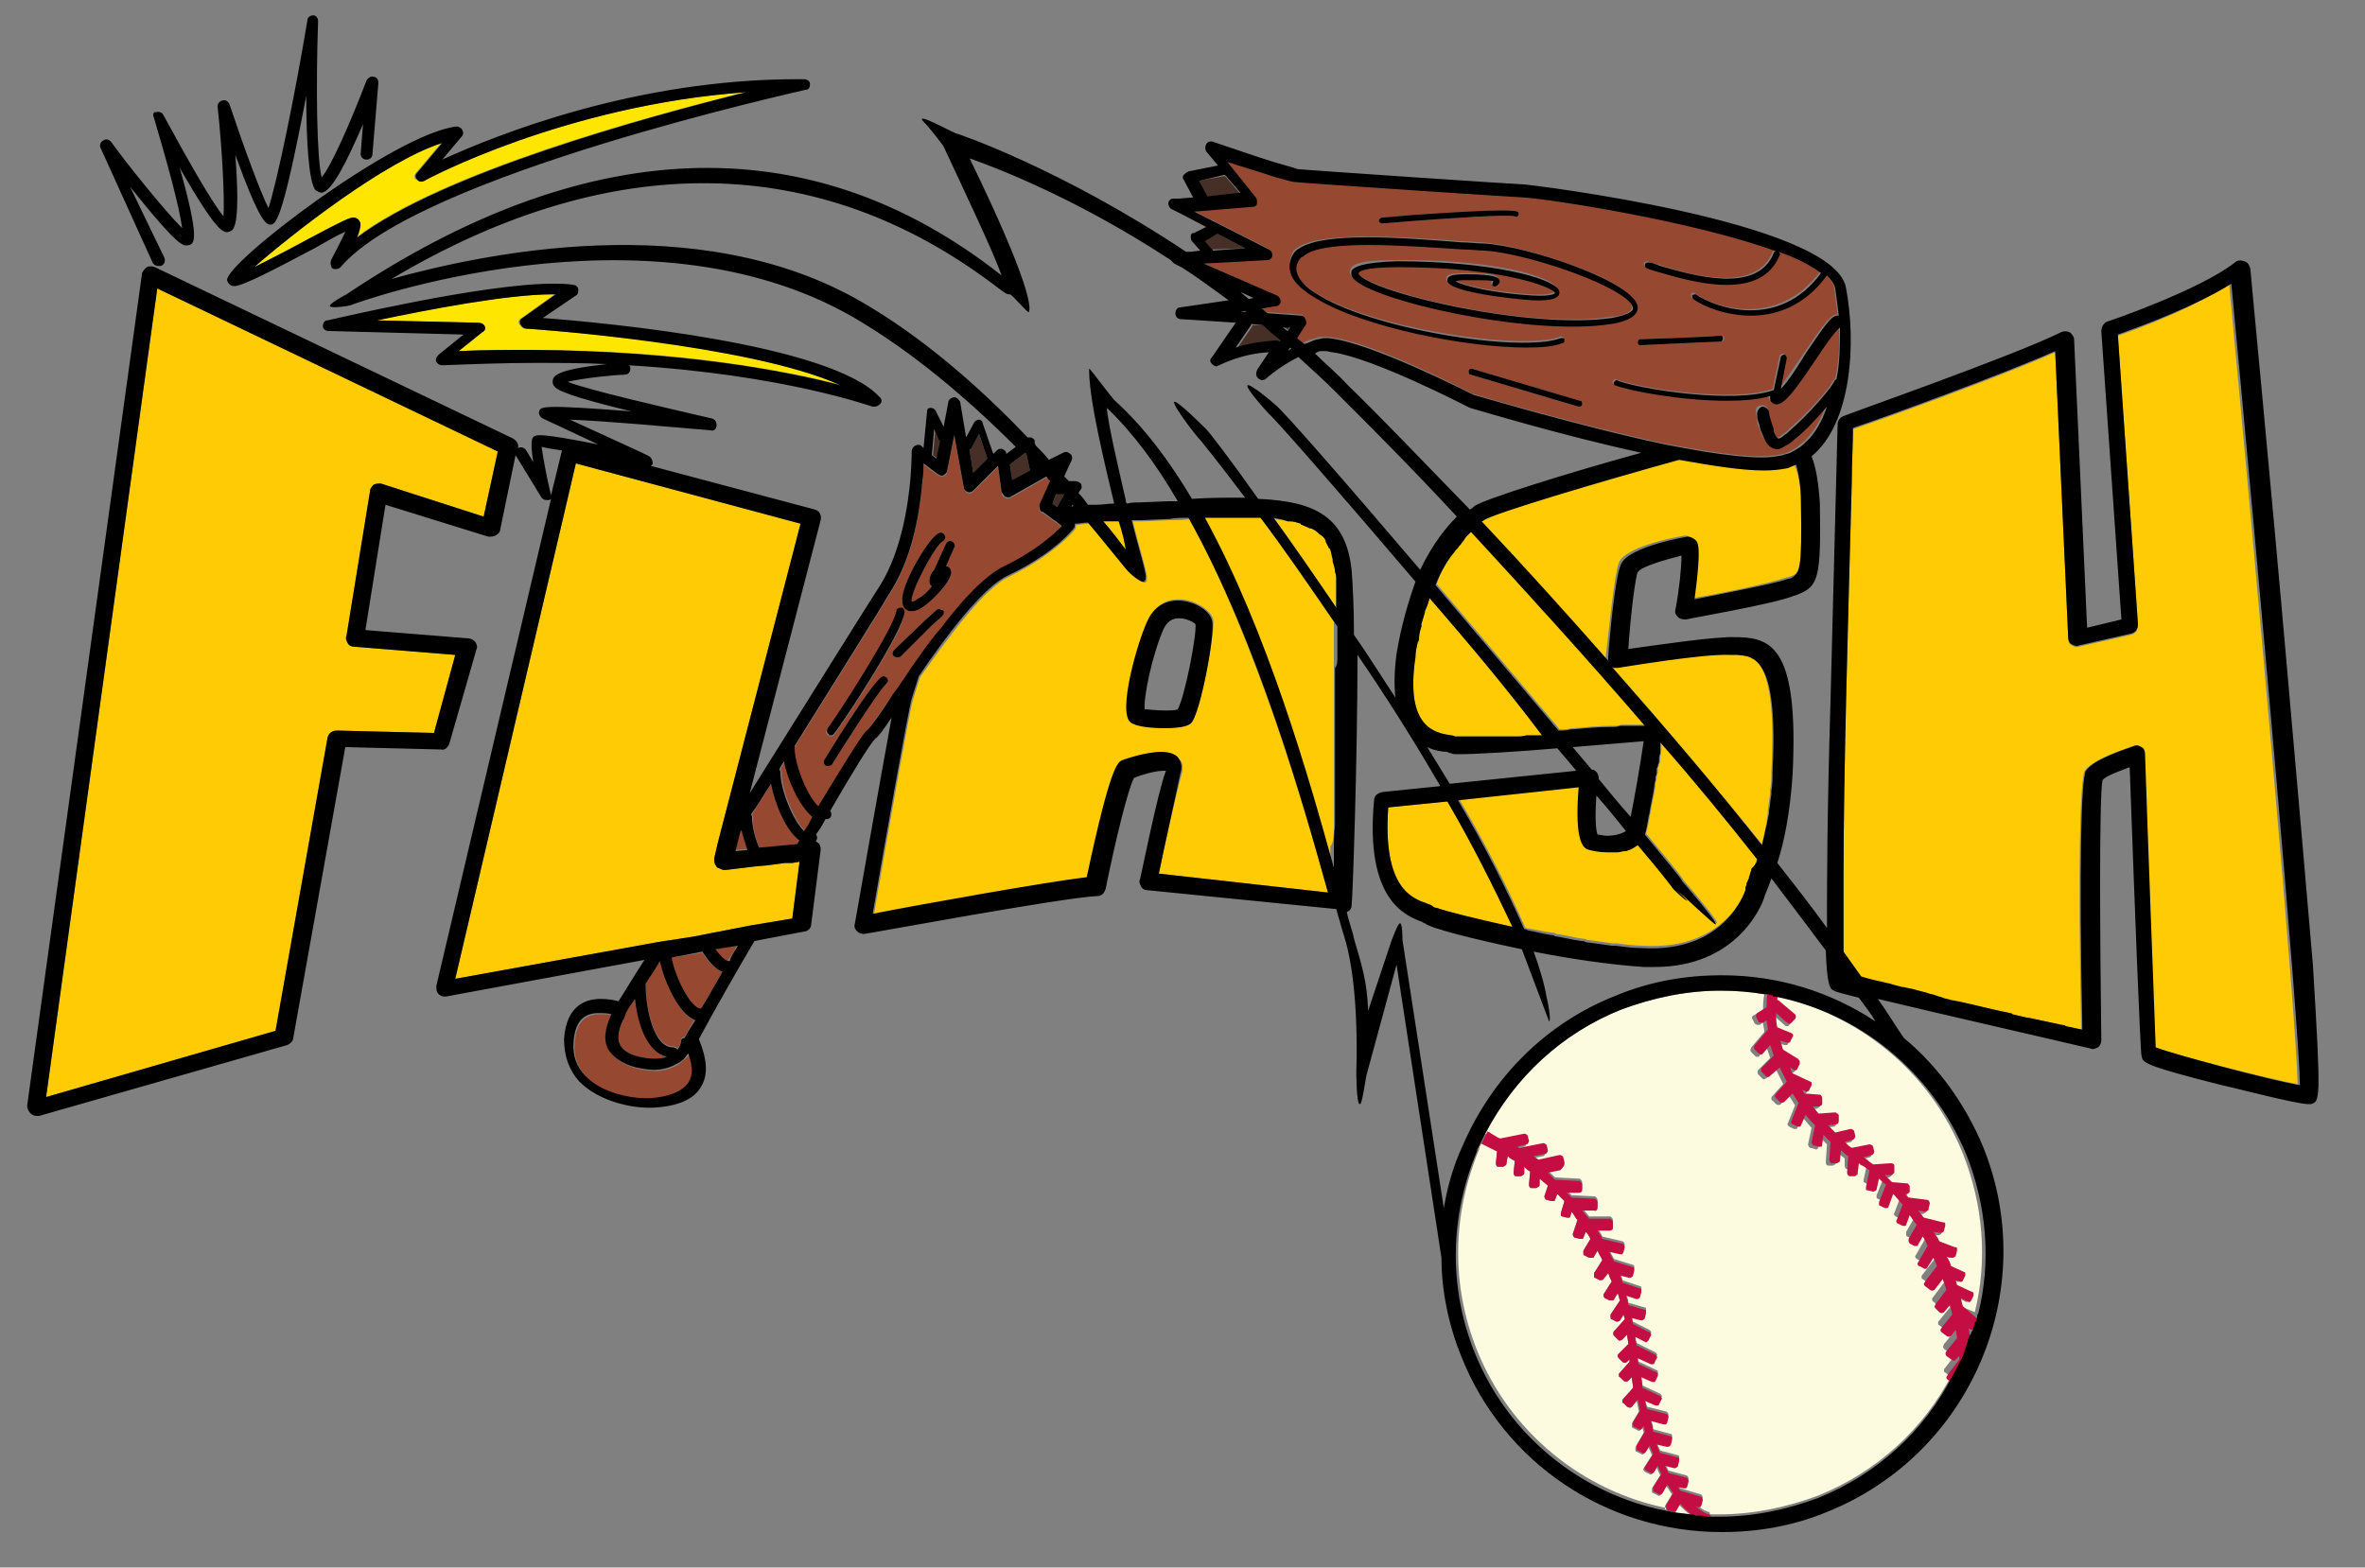
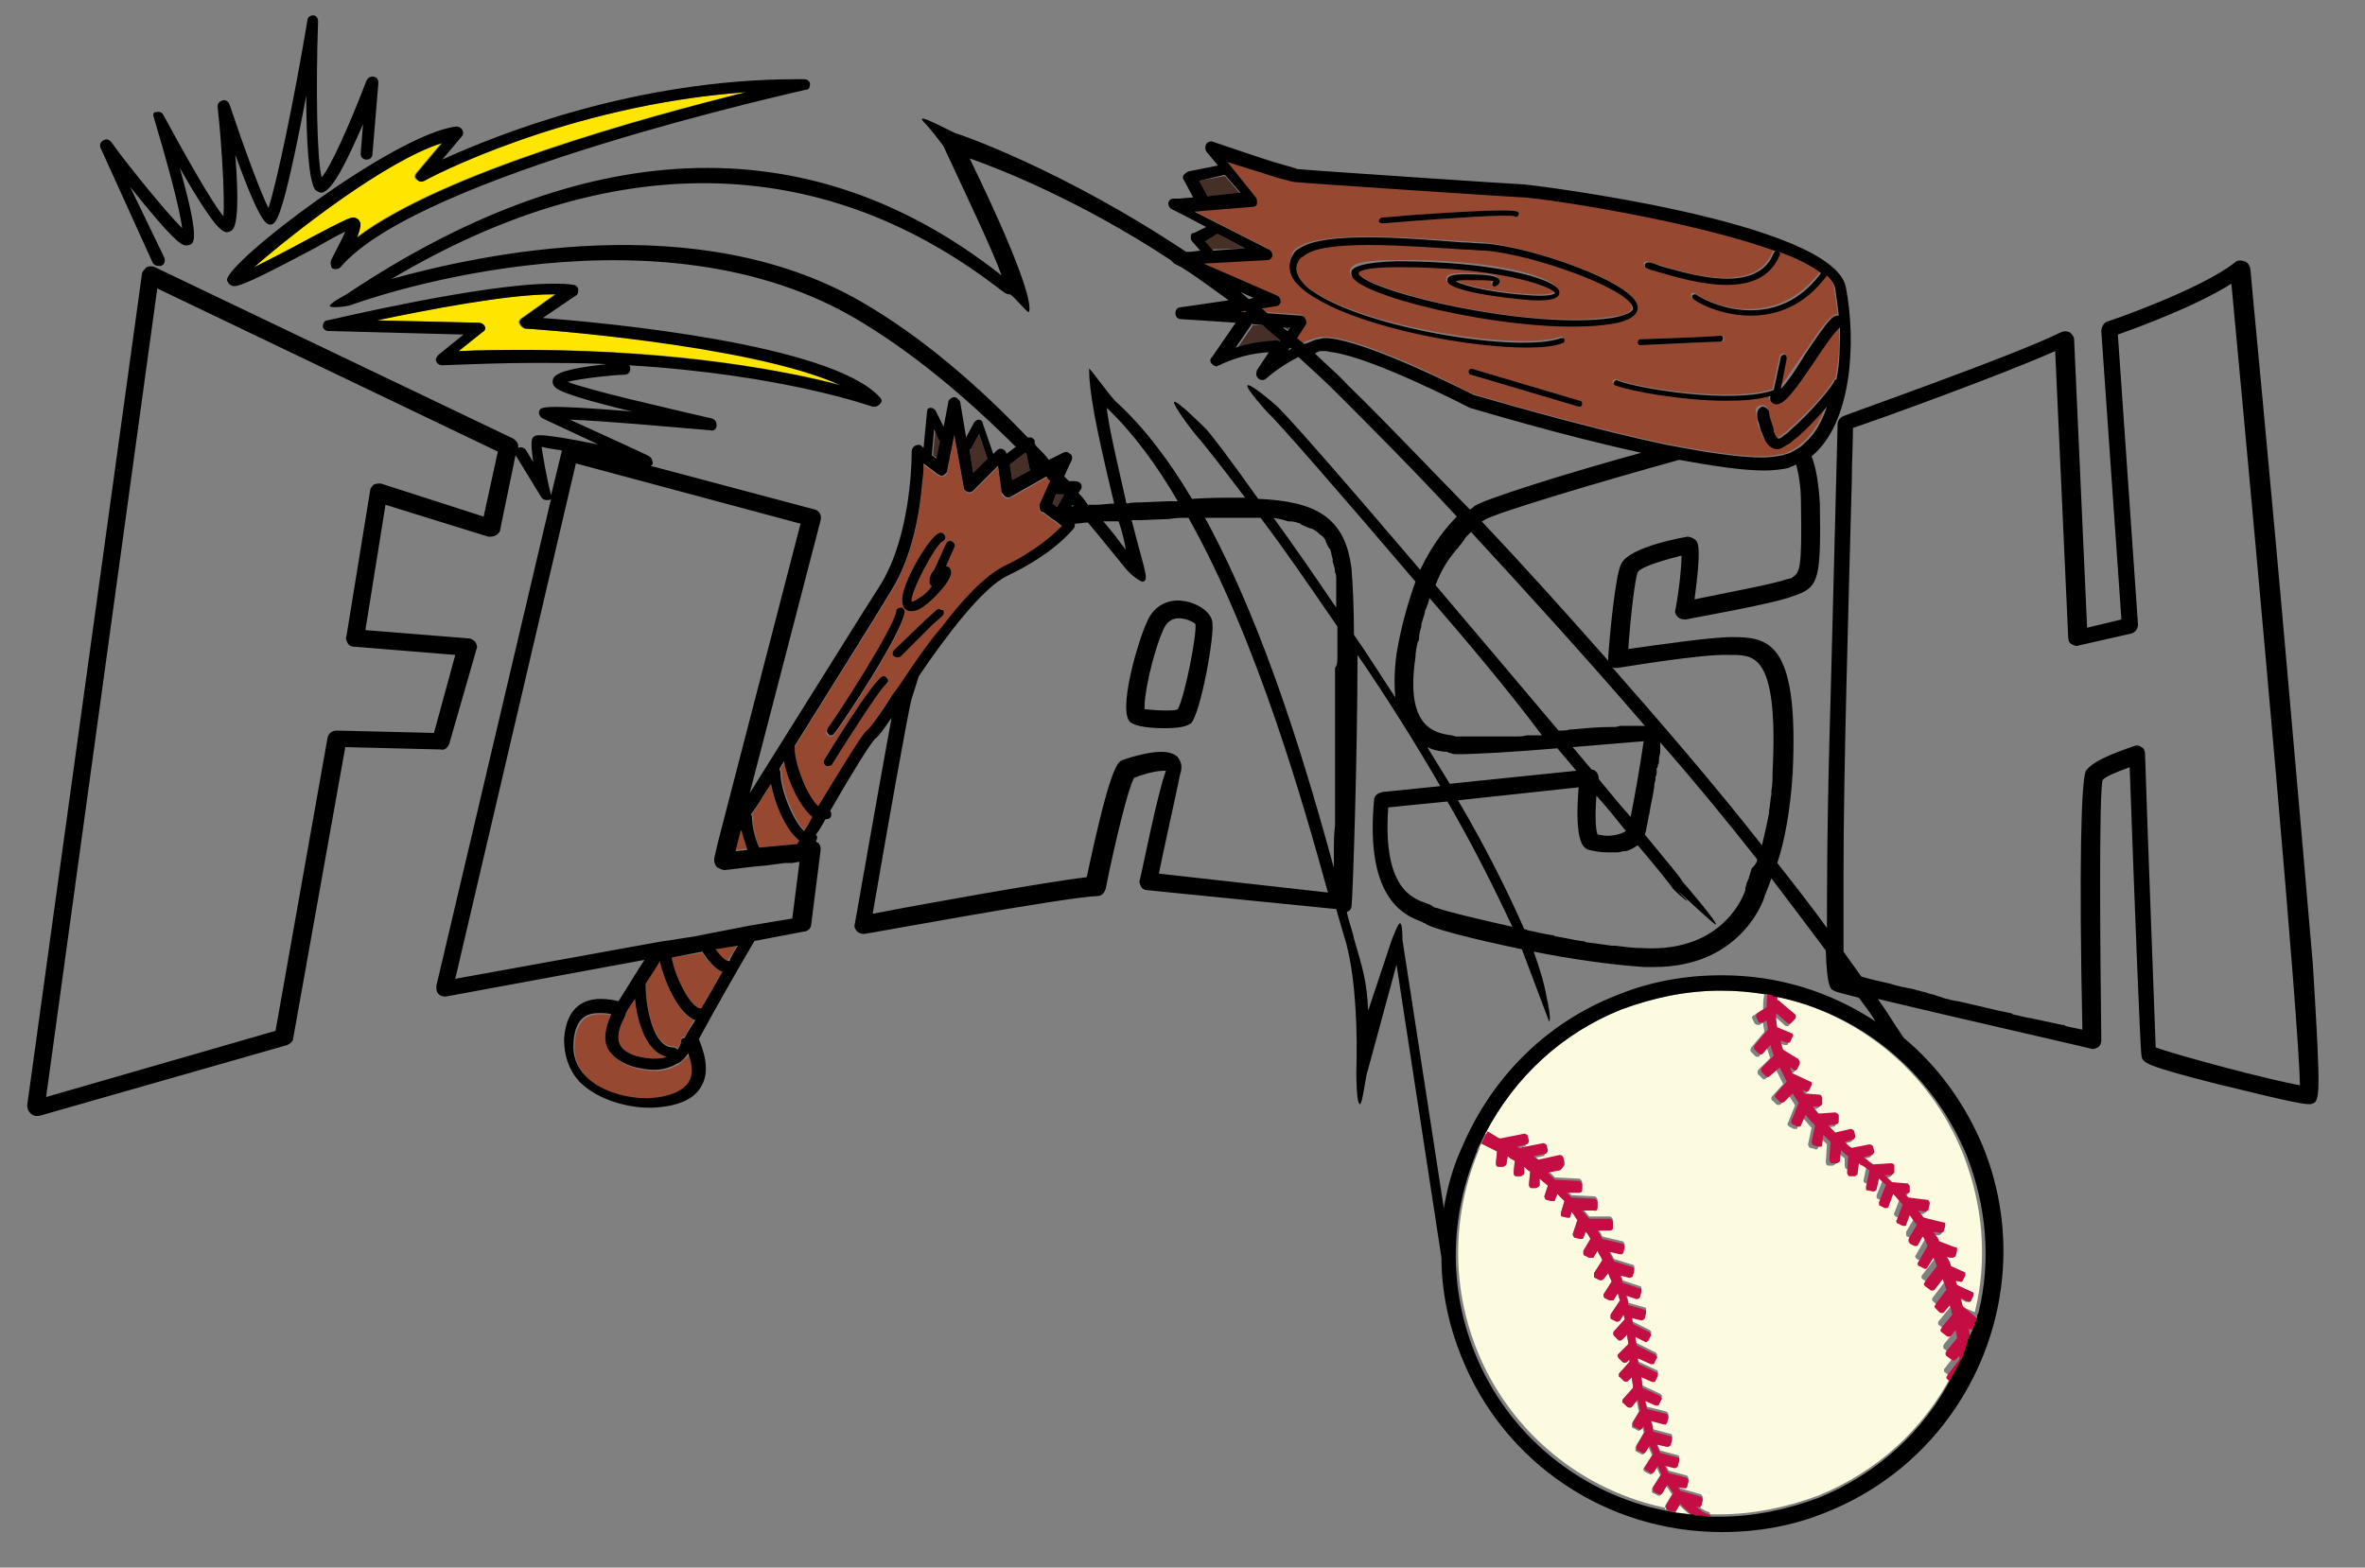
<svg xmlns="http://www.w3.org/2000/svg" version="1.1" id="Layer_2" x="0px" y="0px" width="200px" height="132.6px" viewBox="0 0 200 132.6" enable-background="new 0 0 200 132.6" xml:space="preserve">
  <rect x="0" y="0" width="200" height="132.6" fill="#808080" stroke="none" />
  <path id="color6" fill="#FCFADF" d="M166.5,113.5C166.5,113.5,166.5,113.5,166.5,113.5C166.5,113.5,166.5,113.5,166.5,113.5  C166.5,113.5,166.5,113.5,166.5,113.5L166.5,113.5z M142,127.3l-0.4,0.7c0,0,0,0,0,0c0.4,0.1,0.9,0.1,1.4,0.2  C142.6,127.9,142.3,127.6,142,127.3z M164.9,116.4l-0.4-0.3c-0.1,0-0.1-0.1-0.1-0.2c0-0.1,0-0.1,0.1-0.2l1-1.3c0-0.1,0-0.2,0-0.3  l-0.3,0.3c0,0.1-0.1,0.1-0.2,0.1c-0.1,0-0.1,0-0.2-0.1l-0.4-0.3c-0.1-0.1-0.1-0.2,0-0.4l0.9-1.1c0-0.2-0.1-0.4-0.1-0.7l-0.4,0.5  c-0.1,0.1-0.2,0.1-0.4,0l-0.4-0.3c-0.1,0-0.1-0.1-0.1-0.2c0-0.1,0-0.1,0.1-0.2l0.9-1.1c-0.1-0.3-0.1-0.5-0.2-0.8l-0.5,0.6  c-0.1,0.1-0.2,0.1-0.4,0l-0.3-0.3c-0.1,0-0.1-0.1-0.1-0.2c0-0.1,0-0.1,0.1-0.2l0.9-1.2c-0.1-0.3-0.2-0.6-0.3-0.9l-0.7,0.9  c-0.1,0.1-0.2,0.1-0.4,0l-0.4-0.3c-0.1,0-0.1-0.1-0.1-0.2s0-0.1,0.1-0.2l1-1.3c-0.1-0.2-0.2-0.4-0.3-0.7l-0.5,0.8  c-0.1,0.1-0.2,0.2-0.3,0.1l-0.4-0.2c-0.1-0.1-0.2-0.2-0.1-0.3l0.8-1.4c-0.1-0.3-0.3-0.5-0.4-0.8l-0.4,0.7c0,0.1-0.1,0.1-0.1,0.1  c-0.1,0-0.1,0-0.2,0l-0.4-0.2c-0.1,0-0.1-0.1-0.1-0.2c0-0.1,0-0.1,0-0.2l0.7-1.2c-0.2-0.3-0.4-0.6-0.6-0.8l-0.3,0.8  c0,0.1-0.1,0.1-0.1,0.1c-0.1,0-0.1,0-0.2,0l-0.4-0.2c-0.1-0.1-0.2-0.2-0.1-0.3l0.5-1.3c-0.3-0.3-0.5-0.6-0.8-0.9l-0.4,1.1  c0,0.1-0.2,0.2-0.3,0.1l-0.4-0.2c-0.1,0-0.1-0.1-0.1-0.1c0-0.1,0-0.1,0-0.2l0.6-1.5c-0.2-0.2-0.4-0.4-0.6-0.5l-0.2,0.9  c0,0.1-0.2,0.2-0.3,0.2l-0.4-0.1c-0.1,0-0.1-0.1-0.2-0.1c0-0.1,0-0.1,0-0.2l0.3-1.4c-0.2-0.1-0.4-0.3-0.6-0.4  c-0.1,0-0.2-0.1-0.3-0.2l-0.1,0.8c0,0.1,0,0.1-0.1,0.2s-0.1,0.1-0.2,0.1l-0.4,0c-0.1,0-0.2-0.1-0.2-0.3L156,98  c-0.2-0.2-0.4-0.3-0.6-0.5l-0.1,0.8c0,0.1,0,0.1-0.1,0.2c-0.1,0-0.1,0.1-0.2,0.1l-0.4,0c-0.1,0-0.2-0.1-0.2-0.3l0.1-1.5  c-0.2-0.2-0.4-0.4-0.6-0.6l-0.1,0.8c0,0.1-0.1,0.1-0.1,0.2c-0.1,0-0.1,0.1-0.2,0l-0.4-0.1c-0.1,0-0.2-0.2-0.2-0.3l0.3-1.4  c-0.3-0.3-0.5-0.6-0.8-0.9l-0.4,0.9c0,0.1-0.1,0.1-0.1,0.1c-0.1,0-0.1,0-0.2,0l-0.4-0.2c-0.1-0.1-0.2-0.2-0.1-0.3l0.6-1.5  c-0.2-0.3-0.3-0.5-0.5-0.8l-0.7,0.7c-0.1,0.1-0.3,0.1-0.4,0l-0.3-0.3c-0.1,0-0.1-0.1-0.1-0.2c0-0.1,0-0.1,0.1-0.2l0.9-1  c-0.2-0.4-0.4-0.8-0.6-1.2l-0.8,0.7c-0.1,0-0.1,0.1-0.2,0.1c-0.1,0-0.1,0-0.2-0.1l-0.3-0.3c-0.1-0.1-0.1-0.3,0-0.4l1-1  c-0.1-0.3-0.2-0.6-0.3-0.9l-0.6,0.7c0,0.1-0.1,0.1-0.2,0.1c-0.1,0-0.1,0-0.2-0.1l-0.3-0.3c-0.1-0.1-0.1-0.2,0-0.4l1.1-1.3  c0-0.3-0.1-0.5-0.1-0.8l-0.3,0.2c-0.1,0-0.1,0-0.2,0c-0.1,0-0.1-0.1-0.2-0.1l-0.2-0.4c-0.1-0.1,0-0.3,0.1-0.3l0.8-0.5  c0-0.4,0-0.8,0.1-1.3v0c-1.2-0.2-2.4-0.3-3.7-0.3c-2.9,0-5.7,0.6-8.4,1.6c-5,2-9,5.7-11.5,10.5c0,0,0,0,0,0c0.2,0.1,0.3,0.2,0.5,0.3  c0.2,0.1,0.4,0.3,0.6,0.3c0,0,0,0,0,0l2-0.4c0.1,0,0.3,0.1,0.3,0.2l0.1,0.4c0,0.1-0.1,0.3-0.2,0.3l-0.8,0.2c0.1,0,0.1,0.1,0.2,0.1  c0,0,0,0,0,0l2-0.4c0.1,0,0.3,0.1,0.3,0.2l0.1,0.4c0,0.1-0.1,0.3-0.2,0.3l-1,0.2c0.1,0.1,0.3,0.2,0.4,0.3l1.8-0.4  c0.1,0,0.3,0.1,0.3,0.2l0.1,0.4c0,0.1,0,0.1,0,0.2s-0.1,0.1-0.2,0.1l-1,0.2c0.2,0.2,0.4,0.4,0.6,0.6c0,0,0,0,0,0l2,0.1  c0.1,0,0.1,0,0.2,0.1c0,0,0.1,0.1,0.1,0.2l0,0.5c0,0.1-0.1,0.2-0.3,0.2l-1,0c0.1,0.1,0.3,0.3,0.4,0.4l1.9,0.1c0.1,0,0.1,0,0.2,0.1  c0,0,0.1,0.1,0.1,0.2l0,0.5c0,0.1-0.1,0.3-0.3,0.2l-1,0c0.2,0.2,0.4,0.5,0.6,0.7l1.7,0c0.1,0,0.1,0,0.2,0.1c0,0,0.1,0.1,0.1,0.2  l0,0.5c0,0.1-0.1,0.2-0.3,0.2c0,0,0,0,0,0l-1,0c0.1,0.2,0.3,0.4,0.4,0.7l1.7,0.4c0.1,0,0.2,0.2,0.2,0.3l-0.1,0.4  c0,0.1-0.1,0.1-0.1,0.2c-0.1,0-0.1,0-0.2,0l-0.9-0.2c0.1,0.3,0.3,0.6,0.4,0.8l1.6,0.5c0.1,0,0.1,0.1,0.1,0.1s0,0.1,0,0.2l-0.1,0.4  c0,0.1-0.2,0.2-0.3,0.2l-0.8-0.2c0.1,0.2,0.2,0.4,0.2,0.6l1.5,0.5c0.1,0,0.1,0.1,0.1,0.1s0,0.1,0,0.2l-0.1,0.4  c0,0.1-0.2,0.2-0.3,0.2l-0.9-0.3c0.1,0.3,0.2,0.5,0.2,0.8l1.4,0.4c0.1,0,0.1,0.1,0.1,0.1c0,0.1,0,0.1,0,0.2l-0.1,0.4  c0,0.1-0.2,0.2-0.3,0.2l-0.8-0.2c0,0.2,0.1,0.4,0.1,0.5l1.4,0.7c0.1,0.1,0.2,0.2,0.1,0.3l-0.2,0.4c-0.1,0.1-0.2,0.2-0.3,0.1  l-0.8-0.4c0,0,0,0.1,0,0.1c0,0.2,0,0.3,0.1,0.5l0,0.1l1.6,0.8c0.1,0.1,0.2,0.2,0.1,0.3l-0.2,0.4c0,0.1-0.1,0.1-0.1,0.1  c-0.1,0-0.1,0-0.2,0l-1.1-0.5c0,0.2,0,0.4,0.1,0.5l1.5,0.7c0.1,0,0.1,0.1,0.1,0.1c0,0.1,0,0.1,0,0.2l-0.2,0.4c0,0.1-0.1,0.1-0.1,0.1  c-0.1,0-0.1,0-0.2,0l-0.9-0.4c0,0.3,0.1,0.6,0.1,0.9l1.5,0.7c0.1,0.1,0.2,0.2,0.1,0.3l-0.2,0.4c0,0.1-0.1,0.1-0.1,0.1  c-0.1,0-0.1,0-0.2,0l-0.9-0.4c0.1,0.3,0.1,0.5,0.2,0.7l1.6,0.4c0.1,0,0.2,0.2,0.2,0.3l-0.1,0.4c0,0.1-0.1,0.1-0.1,0.2  c-0.1,0-0.1,0-0.2,0l-1.1-0.3c0.1,0.3,0.2,0.6,0.2,0.9l1.5,0.4c0.1,0,0.1,0.1,0.1,0.1c0,0.1,0,0.1,0,0.2l-0.1,0.4  c0,0.1-0.2,0.2-0.3,0.2l-0.9-0.2c0.1,0.3,0.2,0.5,0.3,0.7l1.5,0.4c0.1,0,0.1,0.1,0.1,0.1c0,0.1,0,0.1,0,0.2l-0.1,0.4  c0,0.1-0.2,0.2-0.3,0.2l-0.8-0.2c0.1,0.2,0.2,0.4,0.3,0.6l1.5,0.4c0.1,0,0.2,0.2,0.2,0.3l-0.1,0.4c0,0.1-0.1,0.1-0.1,0.2  c-0.1,0-0.1,0-0.2,0l-0.5-0.1c0.1,0.1,0.1,0.2,0.2,0.3l1.7,0.5c0.1,0,0.2,0.2,0.2,0.3l-0.1,0.4c0,0.1-0.1,0.1-0.1,0.2  c-0.1,0-0.1,0-0.2,0l-0.2-0.1c0.3,0.3,0.7,0.6,1.1,0.7c0.1,0,0.1,0.1,0.1,0.2c0.3,0,0.5,0,0.8,0c0,0,0,0,0,0c2.9,0,5.7-0.6,8.4-1.6  c4.9-2,8.9-5.6,11.3-10.3c0,0-0.1,0-0.1,0C165,116.5,165,116.4,164.9,116.4z M140.8,127.6c0-0.1,0-0.1,0-0.2l0.6-1  c-0.2-0.2-0.3-0.5-0.5-0.7l-0.4,0.7c-0.1,0.1-0.2,0.2-0.3,0.1l-0.4-0.2c-0.1,0-0.1-0.1-0.1-0.2c0-0.1,0-0.1,0-0.2l0.7-1.1  c-0.1-0.2-0.2-0.4-0.3-0.7l-0.3,0.5c-0.1,0.1-0.2,0.2-0.3,0.1l-0.4-0.2c-0.1-0.1-0.2-0.2-0.1-0.3l0.7-1.1c-0.1-0.2-0.2-0.5-0.3-0.7  l-0.3,0.5c-0.1,0.1-0.2,0.2-0.3,0.1l-0.4-0.2c-0.1,0-0.1-0.1-0.1-0.2c0-0.1,0-0.1,0-0.2l0.7-1.2c0-0.1-0.1-0.3-0.1-0.5l-0.1,0.2  c-0.1,0.1-0.2,0.2-0.3,0.1l-0.4-0.2c-0.1,0-0.1-0.1-0.1-0.2c0-0.1,0-0.1,0-0.2l0.6-1c-0.1-0.3-0.1-0.6-0.2-0.9L138,119  c-0.1,0.1-0.2,0.1-0.4,0l-0.3-0.3c-0.1,0-0.1-0.1-0.1-0.2c0-0.1,0-0.1,0.1-0.2l0.8-0.9c0-0.3-0.1-0.6-0.1-0.9l-0.3,0.3  c-0.1,0.1-0.3,0.1-0.4,0l-0.3-0.3c-0.1,0-0.1-0.1-0.1-0.2c0-0.1,0-0.1,0.1-0.2l0.8-0.9l0,0c0-0.1,0-0.1,0-0.2l-0.2,0.2  c-0.1,0.1-0.3,0.1-0.4,0l-0.3-0.3c0,0-0.1-0.1-0.1-0.2c0-0.1,0-0.1,0.1-0.2l0.8-0.8c0-0.3-0.1-0.5-0.1-0.8l-0.4,0.4  c0,0-0.1,0.1-0.2,0.1c-0.1,0-0.1,0-0.2-0.1l-0.3-0.3c-0.1-0.1-0.1-0.3,0-0.4l0.9-1c0-0.1-0.1-0.3-0.1-0.4l-0.3,0.5  c-0.1,0.1-0.2,0.1-0.3,0.1l-0.4-0.2c-0.1,0-0.1-0.1-0.1-0.2c0-0.1,0-0.1,0-0.2l0.8-1.2c-0.1-0.2-0.1-0.4-0.2-0.6l-0.3,0.5  c0,0.1-0.1,0.1-0.2,0.1c-0.1,0-0.1,0-0.2,0l-0.4-0.2c-0.1-0.1-0.1-0.2-0.1-0.3l0.7-1.1c-0.1-0.2-0.2-0.4-0.3-0.7l-0.4,0.5  c-0.1,0.1-0.2,0.1-0.3,0.1l-0.4-0.2c-0.1,0-0.1-0.1-0.1-0.2c0-0.1,0-0.1,0-0.2l0.7-1.1c-0.1-0.3-0.3-0.5-0.4-0.8l-0.3,0.5  c0,0.1-0.1,0.1-0.2,0.1c-0.1,0-0.1,0-0.2,0l-0.4-0.2c-0.1,0-0.1-0.1-0.1-0.2c0-0.1,0-0.1,0-0.2l0.6-1c-0.1-0.2-0.2-0.4-0.4-0.6  l-0.2,0.5c0,0.1-0.1,0.1-0.1,0.1c-0.1,0-0.1,0-0.2,0l-0.4-0.1c-0.1,0-0.2-0.2-0.2-0.3l0.4-1.2c-0.2-0.2-0.3-0.5-0.5-0.7l-0.1,0.4  c0,0.1-0.1,0.1-0.1,0.1c-0.1,0-0.1,0-0.2,0l-0.4-0.1c-0.1,0-0.1-0.1-0.1-0.1c0-0.1,0-0.1,0-0.2l0.3-1c-0.2-0.2-0.4-0.4-0.6-0.6  l-0.2,0.5c0,0.1-0.1,0.1-0.1,0.1c-0.1,0-0.1,0-0.2,0l-0.4-0.1c-0.1,0-0.2-0.2-0.2-0.3l0.3-0.9c-0.2-0.2-0.5-0.4-0.7-0.6l0,0.5  c0,0.1,0,0.1-0.1,0.2c-0.1,0-0.1,0.1-0.2,0.1l-0.4,0c-0.1,0-0.2-0.1-0.2-0.3l0.1-1.1c-0.2-0.1-0.3-0.2-0.5-0.4l0,0.5  c0,0.1,0,0.1-0.1,0.2c-0.1,0-0.1,0.1-0.2,0.1l-0.4,0c-0.1,0-0.2-0.1-0.2-0.3l0.1-1c-0.2-0.1-0.4-0.2-0.6-0.4l-0.1,0.6  c0,0.1,0,0.1-0.1,0.2c-0.1,0-0.1,0.1-0.2,0.1l-0.4,0c-0.1,0-0.2-0.1-0.2-0.3l0.1-1c-0.4-0.2-0.8-0.4-1.2-0.6c0,0-0.1,0-0.1-0.1  c-0.1,0.2-0.2,0.3-0.2,0.5c-2.3,5.5-2.4,11.5-0.2,17c2.8,7,9,12,16.2,13.4l-0.1-0.1C140.8,127.8,140.8,127.7,140.8,127.6z   M150.1,84.8c0.1,0,0.2,0,0.2,0.1l1.3,1.1c0.1,0.1,0.1,0.2,0,0.4l-0.3,0.3c0,0.1-0.1,0.1-0.2,0.1c-0.1,0-0.1,0-0.2-0.1l-0.9-0.8l0,0  c0,0.4,0,0.8,0.1,1.2l1.2,0.5c0.1,0.1,0.2,0.2,0.1,0.3l-0.2,0.4c0,0.1-0.1,0.1-0.1,0.1c-0.1,0-0.1,0-0.2,0l-0.6-0.2  c0,0.1,0,0.2,0.1,0.2c0.1,0.2,0.1,0.4,0.2,0.6l1.3,0.8c0.1,0,0.1,0.1,0.1,0.2c0,0.1,0,0.1,0,0.2l-0.2,0.4c-0.1,0.1-0.2,0.2-0.3,0.1  l-0.3-0.2c0.1,0.2,0.2,0.3,0.2,0.5l1.5,0.7c0.1,0,0.1,0.1,0.1,0.1c0,0.1,0,0.1,0,0.2l-0.2,0.4c-0.1,0.1-0.2,0.2-0.3,0.1l-0.3-0.1  c0.1,0.1,0.1,0.2,0.2,0.3l1.3,0.1c0.1,0,0.2,0.1,0.2,0.3l0,0.4c0,0.1,0,0.1-0.1,0.2c-0.1,0-0.1,0.1-0.2,0.1l-0.5,0  c0.2,0.2,0.3,0.4,0.5,0.6l1.4-0.1c0.1,0,0.1,0,0.2,0.1c0.1,0,0.1,0.1,0.1,0.2l0,0.4c0,0.1-0.1,0.3-0.2,0.3l-0.7,0.1  c0.2,0.2,0.4,0.4,0.6,0.6l1.3-0.3c0.1,0,0.3,0.1,0.3,0.2l0.1,0.4c0,0.1-0.1,0.3-0.2,0.3l-0.7,0.2c0.2,0.2,0.4,0.3,0.6,0.5l1.5-0.3  c0.1,0,0.3,0.1,0.3,0.2l0.1,0.4c0,0.1-0.1,0.3-0.2,0.3l-0.7,0.2c0.2,0.1,0.3,0.2,0.3,0.2l0.1,0.1c0.2,0.1,0.3,0.2,0.4,0.3l1.5-0.1  c0.1,0,0.3,0.1,0.3,0.2l0,0.5c0,0.1,0,0.1-0.1,0.2c0,0-0.1,0.1-0.2,0.1l-0.5,0c0.2,0.2,0.4,0.4,0.6,0.6l1.2,0.1c0.1,0,0.1,0,0.2,0.1  c0,0.1,0.1,0.1,0.1,0.2l0,0.4c0,0.1-0.1,0.2-0.3,0.2l-0.1,0c0.1,0.1,0.2,0.2,0.3,0.3l1.6,0.2c0.1,0,0.2,0.1,0.2,0.3l-0.1,0.4  c0,0.1,0,0.1-0.1,0.2c-0.1,0-0.1,0.1-0.2,0.1l-0.6-0.1c0.1,0.2,0.3,0.4,0.4,0.5l0.1,0.1l0,0l1.6,0.4c0.1,0,0.1,0.1,0.2,0.1  c0,0.1,0,0.1,0,0.2l-0.1,0.4c0,0.1-0.2,0.2-0.3,0.2l-0.6-0.1c0.2,0.3,0.3,0.5,0.5,0.8l1.3,0.3c0.1,0,0.1,0.1,0.2,0.1  c0,0.1,0,0.1,0,0.2l-0.1,0.4c0,0.1-0.2,0.2-0.3,0.2l-0.5-0.1c0.1,0.3,0.3,0.6,0.4,0.8l1.1,0.5c0.1,0,0.1,0.1,0.1,0.1  c0,0.1,0,0.1,0,0.2l-0.2,0.4c-0.1,0.1-0.2,0.2-0.3,0.1l-0.3-0.1c0.1,0.1,0.1,0.3,0.1,0.4l1.3,0.6c0.1,0,0.1,0.1,0.1,0.1  c0,0.1,0,0.1,0,0.2l-0.2,0.4c-0.1,0.1-0.2,0.2-0.3,0.1l-0.6-0.3c0.1,0.2,0.1,0.5,0.2,0.7l1.2,0.5c1.1-4.4,0.7-9.1-1-13.4  c-2.8-7-8.9-11.9-16.1-13.4C150.1,84.4,150.1,84.6,150.1,84.8z M166.2,111.6c0,0.2,0.1,0.5,0.1,0.7l0.5,0.2c0.1-0.2,0.1-0.4,0.2-0.6  c0,0,0,0,0,0L166.2,111.6z" />
  <path id="color5" fill="#C40D42" d="M144.7,128.3c-0.1,0-0.1,0-0.2,0c-0.3,0-0.7,0-1-0.1c-0.2,0-0.3,0-0.5-0.1  c-0.3-0.3-0.6-0.5-0.9-0.9l-0.4,0.7c0,0,0,0,0,0c-0.2,0-0.4-0.1-0.6-0.1l-0.1-0.1c-0.1,0-0.1-0.1-0.1-0.2c0-0.1,0-0.1,0-0.2l0.6-1  c-0.2-0.2-0.3-0.5-0.5-0.7l-0.4,0.7c-0.1,0.1-0.2,0.2-0.3,0.1l-0.4-0.2c-0.1,0-0.1-0.1-0.1-0.2c0-0.1,0-0.1,0-0.2l0.7-1.1  c-0.1-0.2-0.2-0.4-0.3-0.7l-0.3,0.5c-0.1,0.1-0.2,0.2-0.3,0.1l-0.4-0.2c-0.1-0.1-0.2-0.2-0.1-0.3l0.7-1.1c-0.1-0.2-0.2-0.5-0.3-0.7  l-0.3,0.5c-0.1,0.1-0.2,0.2-0.3,0.1l-0.4-0.2c-0.1,0-0.1-0.1-0.1-0.2c0-0.1,0-0.1,0-0.2l0.7-1.2c0-0.1-0.1-0.3-0.1-0.5l-0.1,0.2  c-0.1,0.1-0.2,0.2-0.3,0.1l-0.4-0.2c-0.1,0-0.1-0.1-0.1-0.2c0-0.1,0-0.1,0-0.2l0.6-1c-0.1-0.3-0.1-0.6-0.2-0.9L138,119  c-0.1,0.1-0.2,0.1-0.4,0l-0.3-0.3c-0.1,0-0.1-0.1-0.1-0.2c0-0.1,0-0.1,0.1-0.2l0.8-0.9c0-0.3-0.1-0.6-0.1-0.9l-0.3,0.3  c-0.1,0.1-0.3,0.1-0.4,0l-0.3-0.3c-0.1,0-0.1-0.1-0.1-0.2c0-0.1,0-0.1,0.1-0.2l0.8-0.9l0,0c0-0.1,0-0.1,0-0.2l-0.2,0.2  c-0.1,0.1-0.3,0.1-0.4,0l-0.3-0.3c0,0-0.1-0.1-0.1-0.2c0-0.1,0-0.1,0.1-0.2l0.8-0.8c0-0.3-0.1-0.5-0.1-0.8l-0.4,0.4  c0,0-0.1,0.1-0.2,0.1c-0.1,0-0.1,0-0.2-0.1l-0.3-0.3c-0.1-0.1-0.1-0.3,0-0.4l0.9-1c0-0.1-0.1-0.3-0.1-0.4l-0.3,0.5  c-0.1,0.1-0.2,0.1-0.3,0.1l-0.4-0.2c-0.1,0-0.1-0.1-0.1-0.2c0-0.1,0-0.1,0-0.2l0.8-1.2c-0.1-0.2-0.1-0.4-0.2-0.6l-0.3,0.5  c0,0.1-0.1,0.1-0.2,0.1c-0.1,0-0.1,0-0.2,0l-0.4-0.2c-0.1-0.1-0.1-0.2-0.1-0.3l0.7-1.1c-0.1-0.2-0.2-0.4-0.3-0.7l-0.4,0.5  c-0.1,0.1-0.2,0.1-0.3,0.1l-0.4-0.2c-0.1,0-0.1-0.1-0.1-0.2c0-0.1,0-0.1,0-0.2l0.7-1.1c-0.1-0.3-0.3-0.5-0.4-0.8l-0.3,0.5  c0,0.1-0.1,0.1-0.2,0.1c-0.1,0-0.1,0-0.2,0l-0.4-0.2c-0.1,0-0.1-0.1-0.1-0.2c0-0.1,0-0.1,0-0.2l0.6-1c-0.1-0.2-0.2-0.4-0.4-0.6  l-0.2,0.5c0,0.1-0.1,0.1-0.1,0.1c-0.1,0-0.1,0-0.2,0l-0.4-0.1c-0.1,0-0.2-0.2-0.2-0.3l0.4-1.2c-0.2-0.2-0.3-0.5-0.5-0.7l-0.1,0.4  c0,0.1-0.1,0.1-0.1,0.1c-0.1,0-0.1,0-0.2,0l-0.4-0.1c-0.1,0-0.1-0.1-0.1-0.1c0-0.1,0-0.1,0-0.2l0.3-1c-0.2-0.2-0.4-0.4-0.6-0.6  l-0.2,0.5c0,0.1-0.1,0.1-0.1,0.1c-0.1,0-0.1,0-0.2,0l-0.4-0.1c-0.1,0-0.2-0.2-0.2-0.3l0.3-0.9c-0.2-0.2-0.5-0.4-0.7-0.6l0,0.5  c0,0.1,0,0.1-0.1,0.2c-0.1,0-0.1,0.1-0.2,0.1l-0.4,0c-0.1,0-0.2-0.1-0.2-0.3l0.1-1.1c-0.2-0.1-0.3-0.2-0.5-0.4l0,0.5  c0,0.1,0,0.1-0.1,0.2c-0.1,0-0.1,0.1-0.2,0.1l-0.4,0c-0.1,0-0.2-0.1-0.2-0.3l0.1-1c-0.2-0.1-0.4-0.2-0.6-0.4l-0.1,0.6  c0,0.1,0,0.1-0.1,0.2c-0.1,0-0.1,0.1-0.2,0.1l-0.4,0c-0.1,0-0.2-0.1-0.2-0.3l0.1-1c-0.4-0.2-0.8-0.4-1.2-0.6c0,0-0.1,0-0.1-0.1  c0-0.1,0.1-0.1,0.1-0.2c0.1-0.2,0.2-0.4,0.3-0.6c0-0.1,0.1-0.1,0.1-0.2c0,0,0,0,0,0c0.2,0.1,0.3,0.2,0.5,0.3  c0.2,0.1,0.4,0.3,0.6,0.3c0,0,0,0,0,0l2-0.4c0.1,0,0.3,0.1,0.3,0.2l0.1,0.4c0,0.1-0.1,0.3-0.2,0.3l-0.8,0.2c0.1,0,0.1,0.1,0.2,0.1  c0,0,0,0,0,0l2-0.4c0.1,0,0.3,0.1,0.3,0.2l0.1,0.4c0,0.1-0.1,0.3-0.2,0.3l-1,0.2c0.1,0.1,0.3,0.2,0.4,0.3l1.8-0.4  c0.1,0,0.3,0.1,0.3,0.2l0.1,0.4c0,0.1,0,0.1,0,0.2S132,99,131.9,99l-1,0.2c0.2,0.2,0.4,0.4,0.6,0.6c0,0,0,0,0,0l2,0.1  c0.1,0,0.1,0,0.2,0.1c0,0,0.1,0.1,0.1,0.2l0,0.5c0,0.1-0.1,0.2-0.3,0.2l-1,0c0.1,0.1,0.3,0.3,0.4,0.4l1.9,0.1c0.1,0,0.1,0,0.2,0.1  c0,0,0.1,0.1,0.1,0.2l0,0.5c0,0.1-0.1,0.3-0.3,0.2l-1,0c0.2,0.2,0.4,0.5,0.6,0.7l1.7,0c0.1,0,0.1,0,0.2,0.1c0,0,0.1,0.1,0.1,0.2  l0,0.5c0,0.1-0.1,0.2-0.3,0.2c0,0,0,0,0,0l-1,0c0.1,0.2,0.3,0.4,0.4,0.7l1.7,0.4c0.1,0,0.2,0.2,0.2,0.3l-0.1,0.4  c0,0.1-0.1,0.1-0.1,0.2c-0.1,0-0.1,0-0.2,0l-0.9-0.2c0.1,0.3,0.3,0.6,0.4,0.8l1.6,0.5c0.1,0,0.1,0.1,0.1,0.1s0,0.1,0,0.2l-0.1,0.4  c0,0.1-0.2,0.2-0.3,0.2l-0.8-0.2c0.1,0.2,0.2,0.4,0.2,0.6l1.5,0.5c0.1,0,0.1,0.1,0.1,0.1s0,0.1,0,0.2l-0.1,0.4  c0,0.1-0.2,0.2-0.3,0.2l-0.9-0.3c0.1,0.3,0.2,0.5,0.2,0.8l1.4,0.4c0.1,0,0.1,0.1,0.1,0.1c0,0.1,0,0.1,0,0.2l-0.1,0.4  c0,0.1-0.2,0.2-0.3,0.2l-0.8-0.2c0,0.2,0.1,0.4,0.1,0.5l1.4,0.7c0.1,0.1,0.2,0.2,0.1,0.3l-0.2,0.4c-0.1,0.1-0.2,0.2-0.3,0.1  l-0.8-0.4c0,0,0,0.1,0,0.1c0,0.2,0,0.3,0.1,0.5l0,0.1l1.6,0.8c0.1,0.1,0.2,0.2,0.1,0.3l-0.2,0.4c0,0.1-0.1,0.1-0.1,0.1  c-0.1,0-0.1,0-0.2,0l-1.1-0.5c0,0.2,0,0.4,0.1,0.5l1.5,0.7c0.1,0,0.1,0.1,0.1,0.1c0,0.1,0,0.1,0,0.2l-0.2,0.4c0,0.1-0.1,0.1-0.1,0.1  c-0.1,0-0.1,0-0.2,0l-0.9-0.4c0,0.3,0.1,0.6,0.1,0.9l1.5,0.7c0.1,0.1,0.2,0.2,0.1,0.3l-0.2,0.4c0,0.1-0.1,0.1-0.1,0.1  c-0.1,0-0.1,0-0.2,0l-0.9-0.4c0.1,0.3,0.1,0.5,0.2,0.7l1.6,0.4c0.1,0,0.2,0.2,0.2,0.3l-0.1,0.4c0,0.1-0.1,0.1-0.1,0.2  c-0.1,0-0.1,0-0.2,0l-1.1-0.3c0.1,0.3,0.2,0.6,0.2,0.9l1.5,0.4c0.1,0,0.1,0.1,0.1,0.1c0,0.1,0,0.1,0,0.2l-0.1,0.4  c0,0.1-0.2,0.2-0.3,0.2l-0.9-0.2c0.1,0.3,0.2,0.5,0.3,0.7l1.5,0.4c0.1,0,0.1,0.1,0.1,0.1c0,0.1,0,0.1,0,0.2l-0.1,0.4  c0,0.1-0.2,0.2-0.3,0.2l-0.8-0.2c0.1,0.2,0.2,0.4,0.3,0.6l1.5,0.4c0.1,0,0.2,0.2,0.2,0.3l-0.1,0.4c0,0.1-0.1,0.1-0.1,0.2  c-0.1,0-0.1,0-0.2,0l-0.5-0.1c0.1,0.1,0.1,0.2,0.2,0.3l1.7,0.5c0.1,0,0.2,0.2,0.2,0.3l-0.1,0.4c0,0.1-0.1,0.1-0.1,0.2  c-0.1,0-0.1,0-0.2,0l-0.2-0.1c0.3,0.3,0.7,0.6,1.1,0.7C144.6,128.1,144.7,128.2,144.7,128.3z M166,110.5c-0.1-0.2-0.1-0.5-0.2-0.7  l0.6,0.3c0.1,0.1,0.3,0,0.3-0.1l0.2-0.4c0-0.1,0-0.1,0-0.2c0-0.1-0.1-0.1-0.1-0.1l-1.3-0.6c0-0.1-0.1-0.3-0.1-0.4l0.3,0.1  c0.1,0.1,0.3,0,0.3-0.1l0.2-0.4c0-0.1,0-0.1,0-0.2c0-0.1-0.1-0.1-0.1-0.1l-1.1-0.5c-0.1-0.3-0.2-0.6-0.4-0.8l0.5,0.1  c0.1,0,0.3-0.1,0.3-0.2l0.1-0.4c0-0.1,0-0.1,0-0.2c0-0.1-0.1-0.1-0.2-0.1L164,105c-0.1-0.3-0.3-0.5-0.5-0.8l0.6,0.1  c0.1,0,0.3-0.1,0.3-0.2l0.1-0.4c0-0.1,0-0.1,0-0.2c0-0.1-0.1-0.1-0.2-0.1l-1.6-0.4l0,0l-0.1-0.1c-0.1-0.2-0.3-0.4-0.4-0.5l0.6,0.1  c0.1,0,0.1,0,0.2-0.1c0.1,0,0.1-0.1,0.1-0.2l0.1-0.4c0-0.1-0.1-0.3-0.2-0.3l-1.6-0.2c-0.1-0.1-0.2-0.2-0.3-0.3l0.1,0  c0.1,0,0.3-0.1,0.3-0.2l0-0.4c0-0.1,0-0.1-0.1-0.2c0-0.1-0.1-0.1-0.2-0.1l-1.2-0.1c-0.2-0.2-0.4-0.4-0.6-0.6l0.5,0  c0.1,0,0.1,0,0.2-0.1s0.1-0.1,0.1-0.2l0-0.5c0-0.1-0.1-0.2-0.3-0.2l-1.5,0.1c-0.1-0.1-0.3-0.2-0.4-0.3l-0.1-0.1c0,0-0.2-0.1-0.3-0.2  l0.7-0.2c0.1,0,0.2-0.2,0.2-0.3l-0.1-0.4c0-0.1-0.2-0.2-0.3-0.2l-1.5,0.3c-0.2-0.1-0.4-0.3-0.6-0.5l0.7-0.2c0.1,0,0.2-0.2,0.2-0.3  l-0.1-0.4c0-0.1-0.2-0.2-0.3-0.2l-1.3,0.3c-0.2-0.2-0.4-0.4-0.6-0.6l0.7-0.1c0.1,0,0.2-0.1,0.2-0.3l0-0.4c0-0.1,0-0.1-0.1-0.2  c-0.1,0-0.1-0.1-0.2-0.1l-1.4,0.1c-0.2-0.2-0.3-0.4-0.5-0.6l0.5,0c0.1,0,0.1,0,0.2-0.1c0.1,0,0.1-0.1,0.1-0.2l0-0.4  c0-0.1-0.1-0.3-0.2-0.3l-1.3-0.1c-0.1-0.1-0.1-0.2-0.2-0.3l0.3,0.1c0.1,0.1,0.3,0,0.3-0.1l0.2-0.4c0-0.1,0-0.1,0-0.2  c0-0.1-0.1-0.1-0.1-0.1l-1.5-0.7c-0.1-0.2-0.2-0.3-0.2-0.5l0.3,0.2c0.1,0.1,0.3,0,0.3-0.1l0.2-0.4c0-0.1,0-0.1,0-0.2  c0-0.1-0.1-0.1-0.1-0.2l-1.3-0.8c-0.1-0.2-0.1-0.4-0.2-0.6c0-0.1,0-0.2-0.1-0.2l0.6,0.2c0.1,0,0.1,0,0.2,0c0.1,0,0.1-0.1,0.1-0.1  l0.2-0.4c0.1-0.1,0-0.3-0.1-0.3l-1.2-0.5c-0.1-0.4-0.1-0.8-0.1-1.2l0,0l0.9,0.8c0.1,0,0.1,0.1,0.2,0.1c0.1,0,0.1,0,0.2-0.1l0.3-0.3  c0.1-0.1,0.1-0.3,0-0.4l-1.3-1.1c-0.1-0.1-0.1-0.1-0.2-0.1c0-0.2,0-0.3,0.1-0.5c-0.1,0-0.2,0-0.2-0.1c-0.1,0-0.3-0.1-0.5-0.1  c-0.1,0-0.2,0-0.2,0v0c-0.1,0.5-0.1,0.9-0.1,1.3l-0.8,0.5c-0.1,0.1-0.1,0.2-0.1,0.3l0.2,0.4c0,0.1,0.1,0.1,0.2,0.1  c0.1,0,0.1,0,0.2,0l0.3-0.2c0,0.3,0.1,0.5,0.1,0.8l-1.1,1.3c-0.1,0.1-0.1,0.3,0,0.4l0.3,0.3c0.1,0,0.1,0.1,0.2,0.1  c0.1,0,0.1,0,0.2-0.1l0.6-0.7c0.1,0.3,0.2,0.6,0.3,0.9l-1,1c-0.1,0.1-0.1,0.3,0,0.4l0.3,0.3c0,0,0.1,0.1,0.2,0.1  c0.1,0,0.1,0,0.2-0.1l0.8-0.7c0.2,0.4,0.4,0.8,0.6,1.2l-0.9,1c0,0.1-0.1,0.1-0.1,0.2c0,0.1,0,0.1,0.1,0.2l0.3,0.3  c0.1,0.1,0.3,0.1,0.4,0l0.7-0.7c0.2,0.3,0.3,0.5,0.5,0.8l-0.6,1.5c-0.1,0.1,0,0.3,0.1,0.3l0.4,0.2c0.1,0,0.1,0,0.2,0  c0.1,0,0.1-0.1,0.1-0.1l0.4-0.9c0.2,0.3,0.5,0.6,0.8,0.9l-0.3,1.4c0,0.1,0.1,0.3,0.2,0.3l0.4,0.1c0.1,0,0.1,0,0.2,0  c0.1,0,0.1-0.1,0.1-0.2l0.1-0.8c0.2,0.2,0.4,0.4,0.6,0.6l-0.1,1.5c0,0.1,0.1,0.3,0.2,0.3l0.4,0c0.1,0,0.1,0,0.2-0.1  c0.1,0,0.1-0.1,0.1-0.2l0.1-0.8c0.2,0.2,0.4,0.4,0.6,0.5l-0.1,1.4c0,0.1,0.1,0.3,0.2,0.3l0.4,0c0.1,0,0.1,0,0.2-0.1  c0.1,0,0.1-0.1,0.1-0.2l0.1-0.8c0.1,0.1,0.2,0.2,0.3,0.2c0.2,0.1,0.4,0.3,0.6,0.4l-0.3,1.4c0,0.1,0,0.1,0,0.2c0,0.1,0.1,0.1,0.2,0.1  l0.4,0.1c0.1,0,0.3-0.1,0.3-0.2l0.2-0.9c0.2,0.2,0.4,0.4,0.6,0.5l-0.6,1.5c0,0.1,0,0.1,0,0.2c0,0.1,0.1,0.1,0.1,0.1l0.4,0.2  c0.1,0,0.3,0,0.3-0.1l0.4-1.1c0.3,0.3,0.5,0.6,0.8,0.9l-0.5,1.3c-0.1,0.1,0,0.3,0.1,0.3l0.4,0.2c0.1,0,0.1,0,0.2,0  c0.1,0,0.1-0.1,0.1-0.1l0.3-0.8c0.2,0.3,0.4,0.6,0.6,0.8l-0.7,1.2c0,0.1,0,0.1,0,0.2c0,0.1,0.1,0.1,0.1,0.2l0.4,0.2  c0.1,0,0.1,0,0.2,0c0.1,0,0.1-0.1,0.1-0.1l0.4-0.7c0.2,0.3,0.3,0.5,0.4,0.8l-0.8,1.4c-0.1,0.1,0,0.3,0.1,0.3l0.4,0.2  c0.1,0.1,0.3,0,0.3-0.1l0.5-0.8c0.1,0.2,0.2,0.4,0.3,0.7l-1,1.3c0,0.1-0.1,0.1-0.1,0.2c0,0.1,0,0.1,0.1,0.2l0.4,0.3  c0.1,0.1,0.3,0.1,0.4,0l0.7-0.9c0.1,0.3,0.2,0.6,0.3,0.9l-0.9,1.2c0,0.1-0.1,0.1-0.1,0.2c0,0.1,0,0.1,0.1,0.2l0.3,0.3  c0.1,0.1,0.3,0.1,0.4,0l0.5-0.6c0.1,0.3,0.1,0.5,0.2,0.8l-0.9,1.1c0,0.1-0.1,0.1-0.1,0.2c0,0.1,0,0.1,0.1,0.2l0.4,0.3  c0.1,0.1,0.3,0.1,0.4,0l0.4-0.5c0,0.2,0.1,0.5,0.1,0.7l-0.9,1.1c-0.1,0.1-0.1,0.3,0,0.4l0.4,0.3c0.1,0,0.1,0.1,0.2,0.1  c0.1,0,0.1,0,0.2-0.1l0.3-0.3c0,0.1,0,0.2,0,0.3l-1,1.3c0,0.1-0.1,0.1-0.1,0.2c0,0.1,0,0.1,0.1,0.2l0.4,0.3c0,0,0.1,0.1,0.2,0.1  c0,0,0.1,0,0.1,0c0.2-0.3,0.3-0.6,0.5-0.9c0.1-0.3,0.3-0.5,0.4-0.8c0.1-0.2,0.1-0.4,0.2-0.6c0.1-0.2,0.1-0.4,0.2-0.6  c0,0,0-0.1,0-0.1l0,0c0,0,0,0,0,0c0-0.1,0.1-0.2,0.1-0.2c0-0.1,0.1-0.3,0.2-0.4c0-0.1,0-0.2,0.1-0.2l-0.5-0.2c0-0.2-0.1-0.5-0.1-0.7  l0.7,0.3c0,0,0,0,0,0c0-0.1,0-0.2,0.1-0.2c0-0.1,0.1-0.3,0.1-0.4c0-0.1,0-0.2,0.1-0.3L166,110.5z" />
-   <path id="color4" fill="#FFCB05" d="M152.3,42.5c0.1,5.9-0.1,6-1,6.3l-0.4,0.1c-1.1,0.4-5.3,1.3-7.8,1.7c0.6-4.3,0.3-4.7,0.1-5  c-0.2-0.2-0.5-0.3-0.7-0.3c0,0-5,0.8-5.6,2.3c-0.4,1-0.9,6.3-1.1,7.9c0,0.1,0,0.2,0,0.3c0,0,0,0.1,0.1,0.1  c-3.7-4.2-7.4-8.2-10.8-11.9c0.1,0,0.1-0.1,0.2-0.1c0.9-0.6,10-3.3,16.5-5.1c2.8,0.5,5.3,0.9,7.2,0.9c0.8,0,1.5-0.1,2-0.2  c0.3-0.1,0.5-0.2,0.7-0.3C152.1,40.1,152.3,41.1,152.3,42.5z M140.5,62.7c0,0,0,0.1,0,0.1c0,0.1,0,0.1,0,0.2c0,0.1,0,0.2,0,0.3  c0,0.1,0,0.1,0,0.2c0,0.2-0.1,0.4-0.1,0.5c0,0.1,0,0.1,0,0.2c0,0.1,0,0.3-0.1,0.4c0,0.1,0,0.2-0.1,0.3c0,0.1,0,0.2,0,0.3  c0,0.1,0,0.3-0.1,0.4c0,0.1,0,0.1,0,0.2c0,0.2-0.1,0.3-0.1,0.5c0,0,0,0,0,0.1c-0.1,0.8-0.3,1.5-0.4,2.2c0,0,0,0,0,0  c0,0.2-0.1,0.3-0.1,0.5c0,0,0,0,0,0c-0.1,0.6-0.2,1.1-0.3,1.4c0,0,0,0,0,0c1.8,2.2,3,3.6,3.2,4c0.2,0.2,3,3.5,2.8,3.6  c-0.1,0.1-3.1-2.8-3.2-2.8l0.8,0.8c-0.2,0-1.1-0.9-1.2-1c-0.2-0.3-1.3-1.7-3-3.7c-0.3,0.2-0.6,0.4-1,0.5c0,0,0,0-0.1,0  c-0.2,0-0.4,0.1-0.6,0.1c-0.1,0-0.1,0-0.2,0c-0.2,0-0.5,0-0.7,0c-0.6,0-1.1-0.1-1.5-0.2c-0.4-0.1-1.3-0.4-0.9-5.3l-10.2,1.1  c2.3,3.9,4.2,7.7,5.6,10.9c0.7,0.1,1.5,0.3,2.3,0.4c0.1,0,0.2,0,0.3,0.1c0.7,0.1,1.5,0.3,2.2,0.4c0.1,0,0.3,0,0.4,0.1  c0.8,0.1,1.5,0.2,2.2,0.3c0.1,0,0.2,0,0.3,0c0.8,0.1,1.5,0.2,2.3,0.2c6.9,0.4,8.6-4.6,8.7-4.9c0,0,0-0.1,0-0.1c0,0,0.4-0.9,0.9-2.4  C146,69.4,143.3,66,140.5,62.7z M149,71.4c0.2-0.8,0.4-1.7,0.5-2.7c0-0.1,0-0.1,0-0.2c0.1-0.5,0.1-0.9,0.2-1.4c0-0.1,0-0.2,0-0.3  c0.1-0.5,0.1-1.1,0.1-1.6c0.5-9.7-1.5-9.8-3.1-9.9l-0.3,0c-0.1,0-0.2,0-0.3,0c-2.3,0-9.3,1.1-9.4,1.1c-0.1,0-0.2,0-0.3,0  c-0.1,0-0.2-0.1-0.2-0.1c0,0,0,0,0,0C140.6,61.2,144.9,66.4,149,71.4z M66.4,73l-1.5,0.2l-1.1,0.1l-2.5,0.3c-0.2,0-0.4-0.1-0.6-0.2  c0,0-0.1,0-0.1-0.1c-0.1-0.1-0.2-0.3-0.2-0.5c0-0.1,0-0.1,0-0.2l0.3-1.3l7-27l-19-5.1L38.5,82.8l17.1-3.1l0.6-0.1c0,0,0,0,0,0l0,0h0  l0.7-0.1l1.9-0.3l1-0.2l3.6-0.7l0.6-0.1l0.6-0.1l2.4-0.4l0.6-4.7l0-0.1l-0.6,0.1L66.4,73z M112.8,69.7c0-0.1,0-0.3,0-0.4  c0-0.2,0-0.4,0-0.6c0-0.2,0-0.3,0-0.5c0-0.2,0-0.4,0-0.6c0-0.3,0-0.7,0-1.1c0-0.1,0-0.3,0-0.4c0-0.3,0-0.6,0-0.9c0-0.1,0-0.2,0-0.4  c0-0.3,0-0.7,0-1c0-0.1,0-0.2,0-0.3c0-0.4,0-0.9,0-1.3c0,0,0-0.1,0-0.1c0-0.4,0-0.8,0-1.2c0-0.1,0-0.2,0-0.3c0-0.4,0-0.8,0-1.3  c0,0,0,0,0,0c0-0.9,0-1.8,0-2.7c0-0.1,0-0.1,0-0.2c0-0.4,0-0.8,0-1.2c0,0,0,0,0-0.1c0-0.8,0-1.6,0-2.4c0,0,0,0,0-0.1  c-2.4-3.5-4.6-6.7-6.5-9.2c0,0,0,0,0,0c-0.3,0-0.5,0-0.8,0c-0.3,0-0.6,0-0.9,0c-0.5,0-0.9,0-1.4,0c-0.1,0-0.1,0-0.2,0  c-0.4,0-0.9,0-1.4,0c5.3,9.7,8.8,22,10.9,29.6c0-0.4,0-0.8,0-1.3c0,0,0,0,0-0.1C112.8,71.3,112.8,70.5,112.8,69.7z M3.9,92.8  l19.4-5.6l4.4-24.8c0.1-0.4,0.4-0.6,0.8-0.6l8.2,0.2l1.8-6.6l-8.6-0.7c-0.2,0-0.4-0.1-0.5-0.3s-0.2-0.4-0.1-0.6l2-12.3  c0-0.2,0.2-0.4,0.3-0.5c0.2-0.1,0.4-0.1,0.6-0.1l8.7,2.8l1.2-5.6L13.3,24.4L3.9,92.8z M124.4,44.8c-0.1,0.1-0.2,0.2-0.3,0.3  c0,0,0,0,0,0c-0.1,0.1-0.2,0.2-0.3,0.4c0,0,0,0,0,0c-0.1,0.1-0.2,0.3-0.4,0.5c0,0,0,0,0,0c-0.1,0.2-0.3,0.3-0.4,0.5c0,0,0,0,0,0  c-0.5,0.8-1.1,1.7-1.5,2.9c0,0,0,0,0,0c3.4,4,7.1,8.4,10.4,12.3c0,0,0.1,0,0.1,0c0.3,0,0.6,0,0.9-0.1c0.1,0,0.1,0,0.2,0  c1.1-0.1,2.1-0.2,3.1-0.2c0.1,0,0.1,0,0.2,0c0.2,0,0.5,0,0.7-0.1c0.1,0,0.2,0,0.3,0c0.2,0,0.4,0,0.6,0c0,0,0.1,0,0.1,0  c0.1,0,0.3,0,0.4,0c0.2,0,0.3,0,0.4,0c0,0,0.1,0,0.1,0c0.1,0,0.2,0,0.2,0C134.2,55.4,129.2,49.8,124.4,44.8  C124.4,44.8,124.4,44.8,124.4,44.8z M179.1,28.4l1.7,24.5c0,0.4-0.2,0.7-0.6,0.8l-4.4,1c-0.2,0.1-0.4,0-0.6-0.1  c-0.2-0.1-0.3-0.3-0.3-0.6l-1.1-24.2c-4.5,2-14.7,5.7-17.1,6.5c0,1.4-0.1,2.9-0.1,4.4c0,0,0,0.1,0,0.1c-0.3,11.3-0.7,24.7-0.7,33.3  c0,0,0,0,0,0c0,2.3,0,4.2,0,5.7c0,0,0,0.1,0,0.1c0,0.2,0,0.4,0,0.6c0,0,0,0.1,0,0.1c0.5,0.7,1,1.4,1.5,2.1c0,0,0,0,0,0  c0.9,0.2,2.1,0.5,3.4,0.8c0,0,0.1,0,0.1,0c0.3,0.1,0.6,0.1,0.9,0.2c0.1,0,0.2,0.1,0.4,0.1c0.2,0.1,0.5,0.1,0.7,0.2  c0.2,0.1,0.5,0.1,0.7,0.2c0.2,0.1,0.4,0.1,0.6,0.2c0.2,0.1,0.5,0.1,0.7,0.2c0.2,0,0.4,0.1,0.6,0.1c1.4,0.3,2.9,0.7,4.4,1  c0.1,0,0.1,0,0.2,0.1c0.4,0.1,0.9,0.2,1.3,0.3c0,0,0.1,0,0.1,0c0.9,0.2,1.9,0.4,2.8,0.6c0.1,0,0.2,0,0.3,0.1  c0.5,0.1,0.9,0.2,1.4,0.3c-0.3-13.8-0.1-21.2,0.3-21.9c0.7-1,3.3-1.8,4.1-2.1c0.2-0.1,0.5,0,0.6,0.1c0.2,0.1,0.3,0.3,0.3,0.6  c0.2,6.3,0.8,22.1,0.9,24.8c1.7,0.6,9.7,2.7,12.1,3.1c-0.1-5.5-3.4-42.3-5.8-67.8C185.8,26,180.8,27.8,179.1,28.4z M120.9,50.6  c-0.1,0.3-0.2,0.7-0.4,1.1c0,0,0,0,0,0.1c-0.1,0.3-0.2,0.7-0.3,1c0,0.1,0,0.1,0,0.2c-0.1,0.3-0.2,0.7-0.2,1c0,0.1,0,0.2-0.1,0.3  c-0.1,0.4-0.2,0.9-0.2,1.3c-0.9,6,1.7,6.4,3,6.6c0.2,0,0.3,0.1,0.4,0.1c0,0,0.1,0,0.3,0c0,0,0,0,0,0c0.1,0,0.3,0,0.4,0  c0,0,0.1,0,0.1,0c0.2,0,0.3,0,0.5,0c0.1,0,0.1,0,0.2,0c0.2,0,0.4,0,0.6,0c0.1,0,0.1,0,0.2,0c0.2,0,0.5,0,0.7,0c0.1,0,0.2,0,0.2,0  c0.3,0,0.5,0,0.8,0c0.1,0,0.2,0,0.2,0c0.2,0,0.5,0,0.7,0c0.1,0,0.1,0,0.2,0c0.3,0,0.6,0,0.9-0.1c0.1,0,0.2,0,0.3,0  c0.2,0,0.5,0,0.7,0c0.1,0,0.2,0,0.3,0C127.4,58.2,124.1,54.3,120.9,50.6C120.9,50.6,120.9,50.6,120.9,50.6z M112.3,75.5L98,73.9  c0.4-2,1.5-6.9,1.9-8.3c0.2-0.7,0.1-1.1-0.1-1.3c-0.3-0.4-0.8-0.6-1.5-0.6c-1.3,0-2.9,0.6-3.3,0.7c-0.4,0.2-1.1,0.4-3,9.9  c-3.4,0.4-14.5,2.5-18.1,3.1c1.1-6.4,3-17.2,3.3-18.2c0.2-0.6,0.4-1.3,0.6-1.9c2.4-3.4,5.4-7.5,7.5-8.5c3.9-1.9,5.5-3.9,5.6-4  c0.1-0.1,0.1-0.3,0.1-0.4c0.3,0,0.7-0.1,1.1-0.1c1.2,1.4,2.2,2.7,3.2,3.9c0.3,0.4,1.3,1.1,1.5,1.1c0.5-0.2,0-1.2-1-5.2  c0.3,0,0.5,0,0.8,0l2.4-0.1c0.6,0,1.1,0,1.6-0.1C106.3,54.4,110.3,68.3,112.3,75.5z M100.7,61.2c0.7-0.7,2.1-7.7,1.9-8.8  c-0.2-0.8-1.6-1.7-2.9-1.7c-1.2,0-2.1,0.6-2.6,1.8c-0.8,1.8-2.5,7.6-1.4,8.5c0.5,0.4,1.8,0.5,2.9,0.5  C100.3,61.6,100.6,61.3,100.7,61.2z M94.7,44c-0.1,0-0.1,0-0.2,0c-0.4,0-0.8,0-1.2,0.1c0,0,0,0,0,0c0.7,0.8,1.3,1.6,1.9,2.4  C95.1,45.8,94.9,44.9,94.7,44z M117.4,68.3c-0.5,6.9,2.1,7.7,3.2,8.1c0.2,0.1,0.4,0.1,0.6,0.3c0,0,0.1,0.1,0.3,0.1c0,0,0,0,0,0  c0.9,0.3,3.3,1,6.4,1.6c0,0,0,0,0,0c-1.6-3.4-3.4-7-5.5-10.6L117.4,68.3z M113,51.4c0-0.3,0-0.5,0-0.8c0,0,0-0.1,0-0.1  c0-0.2,0-0.4,0-0.6c0-0.1,0-0.1,0-0.2c0-0.2,0-0.4,0-0.5c0,0,0-0.1,0-0.2c0-0.2,0-0.4-0.1-0.6c0-0.3-0.1-0.6-0.2-0.9  c0-0.1,0-0.1,0-0.2c-0.1-0.3-0.1-0.5-0.2-0.8c0,0,0-0.1-0.1-0.1c-0.1-0.2-0.2-0.4-0.3-0.6c0,0,0,0,0-0.1c-0.1-0.2-0.3-0.4-0.5-0.5  c0,0-0.1-0.1-0.1-0.1c-0.2-0.2-0.4-0.3-0.6-0.4c0,0-0.1,0-0.1,0c-0.2-0.1-0.5-0.2-0.7-0.3c0,0-0.1,0-0.1-0.1  c-0.3-0.1-0.6-0.2-0.9-0.2c-0.1,0-0.1,0-0.2,0c-0.3-0.1-0.7-0.1-1.1-0.2c0,0,0,0,0,0C109.3,46,111.1,48.6,113,51.4  C113,51.4,113,51.4,113,51.4z" />
  <path id="color3" fill="#FFE600" d="M26.1,20.2c-1.4,0.7-3.2,1.7-4.6,2.4c3.1-2.8,11.1-9,15.8-10.5l-2.1,2.5c-0.2,0.2-0.2,0.5,0,0.6  s0.4,0.2,0.6,0.1c0.1-0.1,12-6.4,27.2-7.5c-8.5,2.1-25.7,6.8-32.9,12.3c0.4-1.1,0.3-1.3,0.2-1.4c-0.1-0.2-0.3-0.3-0.5-0.3  C29.6,18.4,29.1,18.6,26.1,20.2z M44.4,27.8c-0.2,0-0.4-0.2-0.5-0.4c-0.1-0.2,0-0.4,0.2-0.5l2.8-2c-0.1,0-0.2,0-0.3,0  c-3.8,0-10.5,1.3-14.8,2.2l8.6,0.2c0.2,0,0.4,0.1,0.5,0.3s0,0.4-0.2,0.5l-2,1.6c2.1-0.1,4.2-0.1,6.2-0.1c12.7,0,21.6,1.8,26,2.9  C63.3,29,44.7,27.8,44.4,27.8z" />
  <path id="color2" fill="#462F26" d="M79.3,38.8l-0.4-0.3l0.2-2.2l0.4,0.9c0,0.1,0.1,0.1,0.1,0.1L79.3,38.8z M83.5,38.8  C83.5,38.8,83.5,38.8,83.5,38.8l-0.7-2.1L82.1,38c0,0-0.1,0.1-0.1,0.1l0.3,1.9L83.5,38.8z M108.9,27.9l0.2-0.3l-0.6,0  C108.6,27.7,108.8,27.8,108.9,27.9z M105.9,27.5c0,0,0,0.1,0,0.1l-1.3,1.9c0.9-0.3,2-0.5,3.3-0.6c0.2,0,0.3,0,0.4,0.1l0.2-0.2  c-0.5-0.4-1-0.8-1.5-1.3L105.9,27.5z M87.1,39.8l-0.3-1.4c0,0-0.1-0.1-0.1-0.1l-1.3,1l0.2,1.3L87.1,39.8z M104.9,16.4l-1.3-1.5  c0,0-0.1,0-0.1,0l-2.2,0.4l0.7,1.3L104.9,16.4z M105.3,21l-2.3-1.2c0,0,0,0-0.1,0l-1.1,0.5l0.7,0.8L105.3,21z M89.3,41.8L89,42.6  l0.4,0.3l0.6-1.1c0,0-0.1-0.1-0.1-0.1L89.3,41.8z" />
  <path id="color1" fill="#974831" d="M109.2,29.6c-0.1,0.1-0.2,0.1-0.3,0.2l0.2-0.3C109.1,29.5,109.2,29.5,109.2,29.6z M105.3,26.3  l-0.4,0.1l0.5,0C105.4,26.4,105.4,26.4,105.3,26.3z M108,25l-6.2-2.7l5.3-0.4c0.2,0,0.4-0.2,0.4-0.4c0-0.2-0.1-0.4-0.3-0.5l-6.3-3.2  l4.9-0.4c0.2,0,0.3-0.1,0.4-0.3s0-0.4-0.1-0.5l-2.4-3c1.2,0.4,2.9,1,4.1,1.3c0.8,0.2,1.4,0.4,1.6,0.4c0.9,0.1,18.9,1.3,19.3,1.3  c2,0.1,14.5,2,21.5,4.6c-0.1,0-0.3,0-0.3,0.1c-1.4,3.6-7.1,1.9-9.6,1.1c-0.5-0.1-0.8-0.2-1-0.3c-0.1,0-0.3,0.1-0.3,0.2  c0,0.1,0.1,0.3,0.2,0.3c0.1,0,0.5,0.1,0.9,0.3c1.3,0.4,3.6,1.1,5.8,1.1c1.9,0,3.7-0.6,4.5-2.5c0-0.1,0-0.3-0.1-0.3  c1.5,0.6,2.8,1.2,3.6,1.8c-3.7,4.9-9.1,2.9-10.6,1.8c-0.1-0.1-0.3,0-0.3,0.1s0,0.3,0.1,0.3c0.9,0.6,2.8,1.4,4.9,1.4  c2.1,0,4.5-0.8,6.4-3.4c0.4,0.4,0.6,0.7,0.7,1.1c0.1,0.7,0.2,1.5,0.3,2.3c-0.1,0-0.2,0-0.2,0c-0.5,0.2-1.2,1.1-2.6,3.2  c-0.7,1-1.6,2.3-2.1,3l0.5-2.6c0-0.1-0.1-0.3-0.2-0.3c-0.1,0-0.3,0.1-0.3,0.2l-0.6,2.8c-3.4,1.2-11.4-0.1-13.2-0.8  c-0.1,0-0.3,0-0.3,0.1c-0.1,0.1,0,0.3,0.1,0.3c1.3,0.5,5.7,1.3,9.4,1.3c1.4,0,2.7-0.1,3.7-0.4c0,0.1-0.1,0.2,0,0.3  c0,0.2,0.3,0.4,0.5,0.4c0,0,0.1,0,0.1,0c0.7-0.1,1.5-1.2,3.2-3.7c0.7-1.1,1.7-2.5,2.1-2.8c0.1,1.5,0,3-0.3,4.4  c-0.1,0.1-0.1,0.1-0.2,0.2c-0.2,0.6-2.2,2.8-3.6,4c-0.2,0.2-0.4,0.4-0.6,0.5c-0.2,0.2-0.4,0.3-0.5,0.3c-0.1,0-0.2-0.3-0.4-0.6  c-0.1-0.2-0.2-0.5-0.2-0.8c-0.1-0.3-0.1-0.6-0.2-0.9c0-0.3-0.3-0.5-0.6-0.4c-0.3,0-0.5,0.3-0.4,0.6c0,0.2,0.1,0.4,0.1,0.7  c0,0.2,0.1,0.5,0.2,0.7c0.1,0.3,0.2,0.5,0.3,0.7c0.3,0.5,0.6,0.9,1.1,0.9c0.2,0,0.4-0.1,0.7-0.3c0.2-0.1,0.4-0.3,0.6-0.4  c0.2-0.1,0.4-0.3,0.6-0.5c0.8-0.7,1.6-1.6,2.3-2.4c-0.4,1.2-1,2.2-1.8,3c-0.2,0.2-0.4,0.3-0.6,0.5c-0.2,0.1-0.4,0.3-0.7,0.4  c-0.2,0.1-0.4,0.2-0.6,0.2c-0.4,0.1-1,0.2-1.8,0.2c-1.3,0-3-0.2-4.9-0.5c-0.6-0.1-1.1-0.2-1.7-0.3c-0.5-0.1-1.1-0.2-1.6-0.3  c-7.5-1.6-16.2-4.2-16.2-4.2c-0.4-0.2-8.8-4.6-12.3-4.8c-0.1,0-0.2,0-0.3,0c-0.2,0-0.5,0-0.6,0.1c-0.4,0.1-0.8,0.2-1.1,0.4  c-0.2-0.2-0.4-0.3-0.6-0.5l0.7-1.1c0.1-0.1,0.1-0.3,0-0.5c-0.1-0.2-0.2-0.3-0.4-0.3l-2.8-0.2c-0.2-0.1-0.3-0.3-0.5-0.4l1.2-0.2  c0.2,0,0.4-0.2,0.4-0.4C108.3,25.3,108.2,25.1,108,25z M133.8,34.2c0-0.1,0-0.3-0.2-0.3l-9.1-2.7c-0.1,0-0.3,0-0.3,0.2  c0,0.1,0,0.3,0.2,0.3l9.1,2.7c0,0,0,0,0.1,0C133.7,34.4,133.8,34.3,133.8,34.2z M138.5,29c0,0.1,0.1,0.2,0.3,0.2c0,0,0,0,0,0  c0.2,0,6.1-0.3,6.8-0.3c0.1,0,0.2-0.1,0.2-0.3s-0.1-0.2-0.3-0.2c-0.6,0.1-6.7,0.3-6.7,0.3C138.6,28.7,138.5,28.8,138.5,29z   M116.6,18.6c0,0.1,0.1,0.3,0.3,0.3c0.2,0,1.2-0.1,2.5-0.2c2.7-0.2,8.2-0.6,8.7-0.4c0.1,0.1,0.3,0,0.3-0.1c0.1-0.1,0-0.3-0.1-0.3  c-0.4-0.2-3.4-0.1-9,0.3c-1.2,0.1-2.2,0.2-2.4,0.2C116.8,18.4,116.6,18.5,116.6,18.6z M109.5,23.8c0.4,0.5,1,1,1.8,1.4  c4,2.4,12.7,4.1,17.7,4.1c1.3,0,2.4-0.1,3.1-0.4c0.1,0,0.2-0.2,0.1-0.3c0-0.1-0.2-0.2-0.3-0.1c-3.3,1.2-16.4-0.8-20.9-3.9  c-0.5-0.3-0.9-0.7-1.1-1c-0.5-0.6-0.5-1.3,0-1.9c0-0.1,0.1-0.1,0.2-0.1c1.6-1.4,8.7-0.9,13.5-0.6c0.7,0,1.3,0.1,1.9,0.1  c4,0.3,12.4,3.3,12.5,4.9c0,0.4-0.6,0.7-1.8,0.8c-6.9,1.1-20.2-2.1-21.4-3.7c0,0-0.1-0.1,0-0.1c0,0,0.3-0.5,3.4-0.5  c8.8-0.1,13.1,1.7,13.2,2.2c0,0-0.2,0.3-1.9,0.2c-3.3-0.2-5.8-0.8-6.5-1.2c0.2,0,0.5-0.1,1-0.1c1.4,0,1.9,0.1,2.2,0.1  c-0.1,0.1-0.1,0.2-0.1,0.3c0.1,0.1,0.2,0.2,0.3,0.1c0.2-0.1,0.4-0.3,0.3-0.5c-0.1-0.3-0.3-0.5-2.8-0.5c-1.2,0-1.6,0.1-1.6,0.5  c0,0.9,4.6,1.6,7.1,1.7c2,0.1,2.3-0.3,2.3-0.4c0.1-0.1,0.1-0.3,0-0.5c-0.6-1.1-5.7-2.5-13.7-2.4c-3.1,0-3.7,0.4-3.8,0.8  c-0.1,0.1-0.1,0.3,0.1,0.6c1.4,1.9,15.1,4.9,21.9,3.9c0.6-0.1,2.3-0.4,2.2-1.4c-0.1-2.1-9.3-5.1-13-5.4c-0.6,0-1.2-0.1-1.9-0.1  c-5-0.4-11.7-0.8-13.7,0.5c-0.2,0.1-0.3,0.2-0.4,0.3C108.9,22.1,108.9,23,109.5,23.8z M64.2,71.7l3.2-0.3c0.1-0.1,0.1-0.2,0.2-0.3  c-1.2-0.9-2.1-3.2-2.4-4.8c-0.5,0.9-1.1,1.7-1.6,2.6c0.1,0.1,0.1,0.2,0.1,0.3C63.6,69.9,63.9,70.8,64.2,71.7z M55.8,81.2L55.8,81.2  c-0.5,0.7-0.9,1.3-1.2,1.9c0,0,0,0.1,0,0.1c0,2.1,0.7,5.3,2.3,5.3c0.2,0,0.3,0.1,0.4,0.2c0.2-0.3,0.3-0.6,0.3-0.7  c0-0.2,0.1-0.3,0.3-0.3c0.2-0.3,0.4-0.8,0.8-1.4C57.4,85.8,56.2,83.1,55.8,81.2z M61.5,81.3C61.6,81.3,61.6,81.4,61.5,81.3  c0.3-0.4,0.6-0.9,0.8-1.3l-1.9,0.3C60.8,80.9,61.2,81.3,61.5,81.3z M57.3,90.1c-0.5,0.3-1.2,0.5-1.9,0.5c-0.5,0-1-0.1-1.5-0.2  c-1.2-0.3-2-0.9-2.4-1.6c-0.5-1,0-2.2,0.3-2.9c-0.3-0.1-0.7-0.1-1.1-0.1c-1.3,0-2,0.8-2.1,2.5c-0.1,1.1,0.3,2.1,1,2.8  c1.4,1.5,3.9,1.9,5.1,1.9c0.1,0,0.2,0,0.3,0c1.7-0.1,2.8-0.6,3.3-1.3c0.3-0.6,0.3-1.4,0-2.4C58,89.5,57.7,89.8,57.3,90.1z   M54.1,89.4c0.9,0.2,1.7,0.2,2.3,0c-1.7-0.4-2.5-2.8-2.7-4.9c-0.5,0.7-0.8,1.2-0.8,1.3c0,0.1-0.1,0.2-0.1,0.3  c-0.3,0.6-0.7,1.5-0.4,2.2C52.6,88.8,53.2,89.2,54.1,89.4z M75.4,58.9c-1,1.4-1.8,2.7-2.2,3.1c-0.4,0.4-2,3-4,6.3  c-1-0.9-2.1-3.6-2-4.9c0-0.1,0-0.1,0-0.2c3.8-6.1,7.2-11.5,8.2-13.2c1.8-2.9,2.4-6.7,2.6-9.2c0.1-0.6,0.1-1.1,0.1-1.5l1.2,0.9  c0.1,0.1,0.3,0.1,0.5,0.1c0.2-0.1,0.3-0.2,0.3-0.4l0.6-3l0.8,4.4c0,0.2,0.2,0.3,0.3,0.4c0.2,0.1,0.4,0,0.5-0.1l2.1-2.1l0.3,2.2  c0,0.2,0.1,0.3,0.3,0.4c0.1,0.1,0.3,0.1,0.5,0l3-1.7c0.1,0.1,0.2,0.2,0.3,0.4l-0.9,2c-0.1,0.2,0,0.5,0.2,0.6l0.1,0l0.8,0.6l0.3,0.2  l0.5,0.4l0,0c-0.6,0.6-2.1,2-4.9,3.4c-1.6,0.8-3.5,2.8-5.3,5.2c-0.7,1-1.5,2-2.2,2.9c-0.5,0.8-1.1,1.5-1.5,2.2  C75.8,58.4,75.6,58.7,75.4,58.9z M79.7,51.6C79.6,51.6,79.6,51.6,79.7,51.6c-0.2-0.1-0.4-0.1-0.5,0l-1,0.9L75.6,55  c-0.1,0.1-0.2,0.4,0,0.5c0.1,0.1,0.2,0.1,0.3,0.1c0.1,0,0.2,0,0.3-0.1l1.1-1.1l1.5-1.5l0.9-0.8C79.8,52,79.8,51.8,79.7,51.6z   M76.7,51.6c0.1,0.1,0.2,0.1,0.4,0.1c0.4,0,0.8-0.2,1.4-0.7c0.6-0.5,2.2-2.1,1.9-2.8c-0.1-0.2-0.2-0.3-0.4-0.3l0.7-1.6  c0.1-0.2,0-0.4-0.2-0.5c-0.2-0.1-0.4,0-0.5,0.2l-1,2.2c-0.3,0.3-0.4,0.7-0.4,1c0,0.2,0.1,0.3,0.2,0.4c-0.3,0.4-0.7,0.8-1.1,1  c-0.4,0.3-0.6,0.3-0.6,0.3c-0.2-0.7,2-4.8,2.6-5.1c0.2-0.1,0.3-0.3,0.2-0.5c-0.1-0.2-0.3-0.3-0.5-0.2c-0.8,0.3-3,4-3.1,5.5  C76.3,51.2,76.4,51.5,76.7,51.6z M70,62.2c0.1,0.1,0.2,0.1,0.2,0.1c0.1,0,0.2,0,0.3-0.1c0.9-1.1,5.8-8.6,6-10.3  c0-0.2-0.1-0.4-0.3-0.4c-0.2,0-0.4,0.1-0.4,0.3c-0.2,1.4-4.9,8.7-5.8,9.9C69.8,61.8,69.8,62,70,62.2z M75.1,57.6  c0-0.2-0.2-0.4-0.4-0.4c-0.7,0-5,7.1-5,7.1c-0.1,0.2,0,0.4,0.2,0.5c0.1,0,0.1,0,0.2,0c0.1,0,0.3-0.1,0.3-0.2  c0.3-0.5,3.9-6.2,4.5-6.7C75,57.9,75.1,57.8,75.1,57.6z M66.4,64.4c-0.1,0.2-0.3,0.4-0.4,0.7c0.1,0.1,0.1,0.2,0.1,0.3  c0,1.4,1.1,4.1,2,4.9c0.2-0.4,0.5-0.8,0.7-1.2C67.6,68.2,66.7,66,66.4,64.4z M62.2,71.9l1-0.1c-0.2-0.6-0.4-1.2-0.5-1.7  c0,0.1-0.1,0.1-0.1,0.2L62.2,71.9z M59.4,80.6L56.8,81c0.3,1.7,1.6,4.2,2.4,4.3c0,0,0.1,0,0.1,0c0.5-0.9,1.1-1.9,1.8-3.1  C60.5,82,59.9,81.4,59.4,80.6z" />
  <path id="outline" d="M109.5,23.8c-0.6-0.8-0.6-1.7,0-2.5c0.1-0.1,0.2-0.2,0.4-0.3c2.1-1.4,8.7-0.9,13.7-0.5c0.7,0,1.3,0.1,1.9,0.1  c3.7,0.2,12.9,3.3,13,5.4c0,1-1.6,1.3-2.2,1.4c-6.8,1.1-20.5-2-21.9-3.9c-0.2-0.3-0.1-0.5-0.1-0.6c0.2-0.3,0.8-0.7,3.8-0.8  c8,0,13.1,1.4,13.7,2.4c0.1,0.2,0.1,0.3,0,0.5c-0.1,0.1-0.3,0.5-2.3,0.4c-2.5-0.2-7.2-0.8-7.1-1.7c0-0.4,0.5-0.5,1.6-0.5  c2.5,0,2.7,0.3,2.8,0.5c0.1,0.2-0.1,0.4-0.3,0.5c-0.1,0.1-0.3,0-0.3-0.1c0-0.1,0-0.2,0.1-0.3c-0.2-0.1-0.8-0.1-2.2-0.1  c-0.5,0-0.8,0-1,0.1c0.7,0.4,3.2,1,6.5,1.2c1.7,0.1,1.9-0.2,1.9-0.2c-0.1-0.5-4.5-2.2-13.2-2.2c-3.1,0-3.4,0.4-3.4,0.5  c0,0,0,0.1,0,0.1c1.2,1.6,14.5,4.7,21.4,3.7c1.1-0.2,1.8-0.5,1.8-0.8c-0.1-1.6-8.5-4.6-12.5-4.9c-0.6,0-1.2-0.1-1.9-0.1  c-4.8-0.3-11.9-0.9-13.5,0.6c-0.1,0-0.1,0.1-0.2,0.1c-0.5,0.6-0.5,1.2,0,1.9c0.3,0.4,0.6,0.7,1.1,1c4.5,3.1,17.5,5.2,20.9,3.9  c0.1,0,0.3,0,0.3,0.1s0,0.3-0.1,0.3c-0.7,0.3-1.8,0.4-3.1,0.4c-5.1,0-13.7-1.7-17.7-4.1C110.5,24.8,109.9,24.3,109.5,23.8z   M79.6,51.6c-0.1-0.1-0.3-0.1-0.4,0l-1,0.9L75.6,55c-0.1,0.1-0.2,0.4,0,0.5c0.1,0.1,0.2,0.1,0.3,0.1c0.1,0,0.2,0,0.3-0.1l1.1-1.1  l1.5-1.5l0.9-0.8c0.1-0.1,0.2-0.4,0-0.5C79.6,51.6,79.6,51.6,79.6,51.6z M195.4,93.4c0,0-0.2,0-0.2,0c-1,0-6.3-1.4-7.3-1.6  c-6.7-1.7-6.7-1.9-6.8-2.5c-0.1-0.3-0.6-13.2-1-24.4c-1.1,0.4-2.1,0.8-2.3,1.1c-0.3,1.5-0.2,14.2-0.1,22c0,0.2-0.1,0.5-0.3,0.6  c-0.2,0.1-0.4,0.2-0.6,0.1c-2.5-0.6-12.6-2.9-18-4.2c0.8,1.1,1.5,2.3,2.2,3.3c2.9,2.4,5.2,5.6,6.7,9.2c4.9,12.1-1,26-13.2,30.9  c-2.9,1.2-5.9,1.7-8.9,1.7c-9.7,0-18.4-5.8-22-14.8c-1.1-2.7-1.7-5.6-1.7-8.4l-3.8-24.8l-2.5,9.2c-0.1,0.2-0.4,2.7-0.6,2.6  c-0.3,0-0.3-2.5-0.3-2.8c0-0.1,0.3-7.1-1-11.3c-0.2-0.6-0.4-1.4-0.7-2.4L97,75.3c-0.2,0-0.4-0.1-0.5-0.3c-0.1-0.2-0.2-0.4-0.1-0.6  c0.1-0.3,1.5-7.4,2.2-9.2c-0.1,0-0.1,0-0.2,0c-0.8,0-2,0.4-2.5,0.6c-0.5,0.9-1.6,5.4-2.4,9.4c-0.1,0.3-0.3,0.6-0.7,0.6  C90,75.9,73.3,79,73.1,79c0,0-0.1,0-0.1,0c-0.2,0-0.4-0.1-0.5-0.2c-0.2-0.2-0.3-0.4-0.2-0.7c0.1-0.6,2.2-12.5,3.1-17.4  c-0.6,0.9-1.1,1.6-1.4,1.8c-0.4,0.4-1.9,2.8-3.8,6.1c0.1,0.1,0.1,0.2,0.1,0.3c0,0.3-0.2,0.4-0.5,0.4c0,0,0,0,0,0  c-0.2,0.4-0.5,0.9-0.8,1.3c0.1,0.1,0.1,0.2,0.1,0.3c0,0.1-0.1,0.2-0.1,0.3c0.1,0,0.1,0.1,0.2,0.1c0.2,0.2,0.2,0.4,0.2,0.6l-0.8,6.3  c0,0.3-0.3,0.6-0.6,0.6l-4.2,0.8c-1.7,2.9-3.3,5.7-4.7,8.3c0.7,1.7,0.8,3,0.2,4c-0.6,1.1-2,1.7-4.1,1.8c-0.1,0-0.2,0-0.4,0  c-1.4,0-4.1-0.5-5.8-2.2c-0.9-1-1.3-2.2-1.3-3.6c0.2-3,2-3.4,3.1-3.4c0.6,0,1.2,0.1,1.5,0.2c0.4-0.6,1.1-1.8,2.2-3.5l-16.8,3.1  c0,0-0.1,0-0.1,0c-0.2,0-0.4-0.1-0.5-0.2c-0.2-0.2-0.2-0.4-0.2-0.7l9.7-41.2c0,0-0.1,0.1-0.2,0.1c-0.1,0-0.1,0-0.2,0  c-0.2,0-0.3-0.1-0.4-0.2l-2.2-3.6l-1.3,6.3c0,0.2-0.2,0.4-0.4,0.5c-0.2,0.1-0.4,0.1-0.6,0.1l-8.7-2.7l-1.7,10.6l8.7,0.7  c0.2,0,0.4,0.1,0.6,0.3c0.1,0.2,0.2,0.4,0.1,0.6l-2.3,8c-0.1,0.3-0.4,0.6-0.7,0.5l-8.1-0.2l-4.4,24.6c0,0.3-0.3,0.5-0.5,0.6l-21,6  c-0.1,0-0.1,0-0.2,0c-0.2,0-0.4-0.1-0.5-0.2c-0.2-0.2-0.3-0.4-0.3-0.7L12,23.2c0-0.2,0.2-0.4,0.4-0.6c0.2-0.1,0.5-0.1,0.7,0  l30.3,14.5c0.3,0.2,0.5,0.5,0.4,0.8l0,0c0,0,0,0,0,0c0.2-0.1,0.5-0.1,0.7,0.2l0.6,1c-0.3-1.9-0.1-2.1,0.1-2.2  c0.2-0.1,0.4-0.3,5.4,0.7c-2.1-1-4.3-2-4.7-2.2c-0.2-0.1-0.4-0.4-0.3-0.6c0.1-0.4,0.2-0.6,7.8,0c-3.3-0.8-6.2-1.6-6.5-2.1  c-0.2-0.2-0.2-0.5-0.1-0.7c0.3-0.7,2.8-1,4.5-1.2c-1.9-0.1-4-0.1-6.2-0.1c-2.5,0-5.1,0.1-7.7,0.2c-0.2,0-0.4-0.1-0.5-0.3  c-0.1-0.2,0-0.4,0.2-0.6l2.1-1.7L27.8,28c-0.3,0-0.5-0.2-0.5-0.4s0.1-0.5,0.4-0.5c0.5-0.1,13.1-3.1,19-3.1c0.7,0,1.3,0,1.8,0.1  c0.2,0,0.4,0.2,0.4,0.4c0,0.2,0,0.4-0.2,0.5l-2.8,1.9c5.4,0.4,24.4,2.2,28.5,6.7c0.2,0.2,0.2,0.4,0,0.6c-0.1,0.1-0.3,0.2-0.4,0.2  c-0.1,0-0.1,0-0.2,0c-0.1,0-7.4-2.7-20.6-3.5c0.1,0.1,0.1,0.2,0.1,0.3c0,0.3-0.2,0.5-0.5,0.5c-0.8,0-3.6,0.3-4.8,0.6  c1.8,0.7,7.9,2.1,12.2,3.1c0.3,0.1,0.4,0.3,0.4,0.6c0,0.3-0.3,0.5-0.5,0.4c-3.6-0.3-9-0.8-11.9-0.9c2.6,1.2,6.6,3,6.7,3.1  c0.2,0.1,0.3,0.4,0.3,0.6c0,0.1-0.1,0.2-0.2,0.2l13.9,3.7c0.4,0.1,0.6,0.5,0.5,0.9l-6,23.1c4.9-7.8,9.8-15.7,11.1-17.7  c1.7-2.8,2.3-6.6,2.5-9c0.1-1.3,0.1-2.2,0.1-2.2c0-0.2,0.1-0.4,0.3-0.5c0.2-0.1,0.4-0.1,0.5,0l0.2,0.2l0.3-3.1  c0-0.2,0.1-0.3,0.3-0.3c0.2,0,0.3,0.1,0.4,0.2l0.7,1.4l0.4-2.1c0-0.2,0.3-0.4,0.5-0.4c0,0,0,0,0,0c0.2,0,0.4,0.2,0.5,0.4l0.5,3  l0.7-1.3c0.1-0.1,0.2-0.2,0.4-0.2c0.1,0,0.3,0.1,0.3,0.3l0.9,2.6l0.3-0.3c0.1-0.1,0.3-0.2,0.5-0.1c0.2,0.1,0.3,0.2,0.3,0.4l0,0  l0.8-0.6c-4.1-4.1-8.8-8.1-13.8-11c-17.6-10.1-42.2-1.1-42.4-1c-0.2,0.1-1.7,0.3-1.8,0.1s1.2-0.9,1.4-1C49,11.7,68.1,10.2,84.7,23.3  c-0.7-2-2.9-6.6-4.9-10.9c-0.1-0.2-1.3-1.7-1.5-1.9c-1.5-1.4,2.4,0.8,2.6,0.8c0.1,0,8.9,3,19.4,10l0.4,0l0.8-0.1l-0.7-0.8  c-0.1-0.1-0.1-0.3-0.1-0.4c0-0.2,0.1-0.3,0.3-0.3l1-0.5l-1.9-1l-1-0.5c-0.2-0.1-0.3-0.3-0.3-0.5s0.2-0.4,0.4-0.4l0.5,0l1.2-0.1  l-0.8-1.5c-0.1-0.1-0.1-0.3,0-0.4c0.1-0.1,0.2-0.2,0.4-0.3L103,14l-1-1.2c-0.1-0.2-0.1-0.4,0-0.6c0.1-0.2,0.4-0.3,0.6-0.2  c1.5,0.5,3.5,1.2,5.1,1.7c1,0.3,1.8,0.5,2,0.6c0.9,0.1,18.7,1.3,19.2,1.3c0.3,0,26.1,3.1,27.2,8.7c0.9,4.7,0.5,11.5-2.9,14.3  c0.4,1,0.6,2.4,0.7,4c0.1,6.3-0.1,7-1.9,7.7l-0.3,0.1c-1.7,0.7-8.8,1.9-9.1,2c-0.2,0-0.5,0-0.7-0.2c-0.2-0.2-0.3-0.4-0.2-0.7  c0.3-1.6,0.5-3.5,0.5-4.5c-1.2,0.3-3.4,0.9-3.7,1.4c-0.2,0.4-0.6,3.5-0.8,6.5c2.2-0.3,7.5-1.1,9.1-1l0.3,0c2.8,0.1,5,1.1,4.5,11.5  c-0.2,3.2-0.7,5.8-1.3,7.6c1.5,1.9,2.9,3.7,4.2,5.5c0-3.5,0-9.3,0.3-19.2c0.3-11.6,0.6-23.3,0.6-23.4c0-0.3,0.2-0.6,0.5-0.7  c0.1-0.1,14.4-5.1,18.4-7.1c0.2-0.1,0.5-0.1,0.7,0c0.2,0.1,0.4,0.4,0.4,0.6l1.1,24.4l2.9-0.7l-1.7-24.4c0-0.3,0.2-0.7,0.5-0.8  c0.1,0,7.9-2.7,10.8-5c0.2-0.2,0.5-0.2,0.8-0.1c0.3,0.1,0.4,0.3,0.5,0.6c0,0.2,1.7,17.7,3.2,34.9c0.9,10.2,1.6,18.2,2.1,24.1  C196.3,93.2,196.2,93.2,195.4,93.4z M71.1,32.6c-7.7-3.5-26.4-4.8-26.6-4.8c-0.2,0-0.4-0.2-0.5-0.4c-0.1-0.2,0-0.4,0.2-0.5l2.8-2  c-0.1,0-0.2,0-0.3,0c-3.8,0-10.5,1.3-14.8,2.2l8.6,0.2c0.2,0,0.4,0.1,0.5,0.3s0,0.4-0.2,0.5l-2,1.6c2.1-0.1,4.2-0.1,6.2-0.1  C57.7,29.7,66.6,31.4,71.1,32.6z M42.1,38.2L13.3,24.4L3.9,92.8l19.4-5.6l4.4-24.8c0.1-0.4,0.4-0.6,0.8-0.6l8.2,0.2l1.8-6.6  l-8.6-0.7c-0.2,0-0.4-0.1-0.5-0.3s-0.2-0.4-0.1-0.6l2-12.3c0-0.2,0.2-0.4,0.3-0.5c0.2-0.1,0.4-0.1,0.6-0.1l8.7,2.8L42.1,38.2z   M136.8,56.5c-0.1,0-0.2,0-0.3,0c-0.1,0-0.2-0.1-0.2-0.1c0,0,0,0,0,0c4.3,4.9,8.7,10,12.7,15.1c0.1-0.4,0.2-0.8,0.3-1.3  c0.1-0.4,0.2-0.9,0.3-1.4c0-0.1,0-0.1,0-0.2c0.1-0.5,0.1-0.9,0.2-1.4c0-0.1,0-0.2,0-0.3c0.1-0.5,0.1-1.1,0.1-1.6  c0.5-9.7-1.5-9.8-3.1-9.9l-0.3,0c-0.1,0-0.2,0-0.3,0C143.9,55.3,136.9,56.5,136.8,56.5z M148.6,72.7c-2.6-3.3-5.3-6.6-8.2-9.9  c0,0,0,0.1,0,0.1c0,0.1,0,0.1,0,0.2c0,0.1,0,0.2,0,0.3c0,0.1,0,0.1,0,0.2c0,0.2-0.1,0.4-0.1,0.5c0,0.1,0,0.1,0,0.2  c0,0.1,0,0.3-0.1,0.4c0,0.1,0,0.2-0.1,0.3c0,0.1,0,0.2,0,0.3c0,0.1,0,0.3-0.1,0.4c0,0.1,0,0.1,0,0.2c0,0.2-0.1,0.3-0.1,0.5  c0,0,0,0,0,0.1c-0.1,0.8-0.3,1.5-0.4,2.2c0,0,0,0,0,0c0,0.2-0.1,0.3-0.1,0.5c0,0,0,0,0,0c-0.1,0.6-0.2,1.1-0.3,1.4c0,0,0,0,0,0  c1.8,2.2,3,3.6,3.2,4c0.2,0.2,3,3.5,2.8,3.6c-0.1,0.1-3.1-2.8-3.2-2.8l0.8,0.8c-0.2,0-1.1-0.9-1.2-1c-0.2-0.3-1.3-1.7-3-3.7l0,0  c-0.3,0.2-0.6,0.4-1,0.5c0,0,0,0-0.1,0c-0.2,0-0.4,0.1-0.6,0.1c-0.1,0-0.1,0-0.2,0c-0.2,0-0.5,0-0.7,0c-0.6,0-1.1-0.1-1.5-0.2  c-0.4-0.1-1.3-0.4-0.9-5.3l-10.2,1.1c2.3,3.9,4.2,7.7,5.6,10.9c0.1,0,0.2,0,0.3,0.1c0.6,0.1,1.3,0.3,2,0.4c0.1,0,0.2,0,0.3,0.1  c0.7,0.1,1.5,0.3,2.2,0.4c0.1,0,0.3,0,0.4,0.1c0.8,0.1,1.5,0.2,2.2,0.3c0.1,0,0.2,0,0.3,0c0.8,0.1,1.5,0.2,2.3,0.2  c6.9,0.4,8.6-4.6,8.7-4.9c0,0,0-0.1,0-0.1c0,0,0,0,0-0.1c0,0,0,0,0,0c0-0.1,0.1-0.2,0.1-0.3c0,0,0-0.1,0-0.1  c0.1-0.1,0.1-0.3,0.2-0.4c0,0,0,0,0-0.1c0.1-0.2,0.1-0.4,0.2-0.6c0,0,0-0.1,0-0.1C148.5,73.1,148.6,72.9,148.6,72.7z M127.9,78.4  c-1.6-3.4-3.4-7-5.5-10.6l0,0l-5,0.5c-0.5,6.9,2.1,7.7,3.2,8.1c0.2,0.1,0.4,0.1,0.6,0.3c0,0,0.1,0.1,0.3,0.1c0,0,0,0,0,0  C122.3,77.1,124.8,77.7,127.9,78.4C127.9,78.4,127.9,78.4,127.9,78.4L127.9,78.4z M121.4,49.5c3.4,4,7.1,8.4,10.4,12.3l0,0  c0,0,0.1,0,0.1,0c0.3,0,0.6,0,0.9-0.1c0.1,0,0.1,0,0.2,0c1.1-0.1,2.1-0.2,3.1-0.2c0.1,0,0.1,0,0.2,0c0.2,0,0.5,0,0.7-0.1  c0.1,0,0.2,0,0.3,0c0.2,0,0.4,0,0.6,0c0,0,0.1,0,0.1,0c0.1,0,0.3,0,0.4,0c0.2,0,0.3,0,0.4,0c0,0,0.1,0,0.1,0c0.1,0,0.2,0,0.2,0l0,0  c-4.9-5.7-10-11.3-14.7-16.4l0,0c0,0,0,0,0,0c-0.1,0.1-0.2,0.2-0.3,0.3c0,0,0,0,0,0c-0.1,0.1-0.2,0.2-0.3,0.4c0,0,0,0,0,0  c-0.1,0.1-0.2,0.3-0.4,0.5c0,0,0,0,0,0c-0.1,0.2-0.3,0.3-0.4,0.5c0,0,0,0,0,0C122.4,47.4,121.8,48.4,121.4,49.5  C121.4,49.5,121.4,49.5,121.4,49.5L121.4,49.5z M108.3,28.8c-0.5-0.4-1-0.8-1.5-1.3l-1-0.1c0,0,0,0.1,0,0.1l-1.3,1.9  c0.9-0.3,2-0.5,3.3-0.6c0.2,0,0.3,0,0.4,0.1L108.3,28.8L108.3,28.8z M105.3,26.3L105.3,26.3l-0.4,0.1l0.5,0  C105.4,26.4,105.4,26.4,105.3,26.3z M106,25.2l-1.1-0.5c0.2,0.2,0.5,0.4,0.7,0.6L106,25.2z M109.1,27.7l-0.6,0  c0.1,0.1,0.2,0.2,0.4,0.3L109.1,27.7z M108.9,29.7c0.1-0.1,0.2-0.1,0.3-0.2c0,0-0.1-0.1-0.1-0.1L108.9,29.7z M138.8,38.3  c-6.9-1.5-14.1-3.7-14.5-3.8c-0.2-0.1-8.1-4.2-11.6-4.7c-0.2,0-0.4-0.1-0.6-0.1c-0.2,0-0.3,0-0.4,0c-0.2,0-0.3,0.1-0.5,0.2  c0.9,0.9,1.9,1.7,2.8,2.7c2.8,2.7,6.3,6.4,10.3,10.5c0.2-0.1,0.3-0.2,0.4-0.3C125.6,42.2,132.6,40,138.8,38.3z M137.9,69.1  c0.3-1.5,0.8-4.3,1.1-6.4c-1.2,0.1-3.6,0.3-6,0.5c0.5,0.6,1.1,1.3,1.6,1.9c0.2,0,0.3,0.1,0.4,0.2c0.1,0.1,0.2,0.3,0.2,0.6  C136.1,67,137,68.1,137.9,69.1z M135,67.3c-0.1,1.4-0.1,2.8,0.1,3.3c0.2,0,0.5,0.1,0.8,0.1c0.7,0,1.3-0.2,1.6-0.4  C136.7,69.3,135.9,68.3,135,67.3z M120.9,50.6L120.9,50.6C120.9,50.6,120.9,50.6,120.9,50.6c-0.1,0.3-0.2,0.7-0.4,1.1c0,0,0,0,0,0.1  c-0.1,0.3-0.2,0.7-0.3,1c0,0.1,0,0.1,0,0.2c-0.1,0.3-0.2,0.7-0.2,1c0,0.1,0,0.2-0.1,0.3c-0.1,0.4-0.2,0.9-0.2,1.3  c-0.9,6,1.7,6.4,3,6.6c0.2,0,0.3,0.1,0.4,0.1c0,0,0.1,0,0.3,0c0,0,0,0,0,0c0.1,0,0.3,0,0.4,0c0,0,0.1,0,0.1,0c0.2,0,0.3,0,0.5,0  c0.1,0,0.1,0,0.2,0c0.2,0,0.4,0,0.6,0c0.1,0,0.1,0,0.2,0c0.2,0,0.5,0,0.7,0c0.1,0,0.2,0,0.2,0c0.3,0,0.5,0,0.8,0c0.1,0,0.2,0,0.2,0  c0.2,0,0.5,0,0.7,0c0.1,0,0.1,0,0.2,0c0.3,0,0.6,0,0.9-0.1c0.1,0,0.2,0,0.3,0c0.2,0,0.5,0,0.7,0c0.1,0,0.2,0,0.3,0l0,0  C127.4,58.2,124.1,54.3,120.9,50.6z M120.7,63.2c0.6,1,1.3,2.1,1.9,3.1l10.7-1.1c-0.5-0.6-1-1.2-1.6-1.9c-3.5,0.3-7,0.5-8.3,0.5  c-0.4,0-0.6,0-0.7-0.1c-0.1,0-0.2,0-0.3-0.1C122,63.6,121.3,63.5,120.7,63.2z M152.3,42.5c0-1.4-0.2-2.4-0.4-3.2  c-0.2,0.1-0.5,0.2-0.7,0.3c-0.5,0.1-1.2,0.2-2,0.2c-1.9,0-4.4-0.4-7.2-0.9c-6.5,1.8-15.6,4.5-16.5,5.1c0,0-0.1,0.1-0.2,0.1  c3.4,3.6,7.1,7.7,10.8,11.9l0,0c0,0,0-0.1-0.1-0.1c0-0.1,0-0.2,0-0.3c0.1-1.6,0.6-7,1.1-7.9c0.7-1.5,5.6-2.3,5.6-2.3  c0.2,0,0.5,0.1,0.7,0.3c0.2,0.2,0.5,0.6-0.1,5c2.4-0.5,6.7-1.3,7.8-1.7l0.4-0.1C152.2,48.4,152.4,48.4,152.3,42.5z M101.4,15.3  l0.7,1.3l2.8-0.3l-1.3-1.5c0,0-0.1,0-0.1,0L101.4,15.3z M101.9,20.4l0.7,0.8l2.7-0.2l-2.3-1.2c0,0,0,0-0.1,0L101.9,20.4z   M101.8,22.3L108,25c0.2,0.1,0.3,0.3,0.3,0.5c0,0.2-0.2,0.4-0.4,0.4l-1.2,0.2l0,0c0.2,0.1,0.3,0.3,0.5,0.4l2.8,0.2  c0.2,0,0.3,0.1,0.4,0.3c0.1,0.2,0.1,0.4,0,0.5l-0.7,1.1c0.2,0.2,0.4,0.3,0.6,0.5c0.4-0.1,0.7-0.3,1.1-0.4c0.2,0,0.4-0.1,0.6-0.1  c0.1,0,0.2,0,0.3,0c3.5,0.3,11.9,4.6,12.3,4.8c0.1,0,8.7,2.6,16.2,4.2c0.5,0.1,1.1,0.2,1.6,0.3c0.6,0.1,1.1,0.2,1.7,0.3  c1.9,0.3,3.6,0.5,4.9,0.5c0.7,0,1.3-0.1,1.8-0.2c0.2-0.1,0.4-0.1,0.6-0.2c0.2-0.1,0.4-0.2,0.7-0.4c0.2-0.1,0.4-0.3,0.6-0.5  c0.8-0.7,1.4-1.8,1.8-3c-0.7,0.8-1.5,1.7-2.3,2.4c-0.2,0.2-0.4,0.3-0.6,0.5c-0.2,0.2-0.4,0.3-0.6,0.4c-0.3,0.2-0.5,0.3-0.7,0.3  c-0.5,0-0.9-0.4-1.1-0.9c-0.1-0.2-0.2-0.5-0.3-0.7c-0.1-0.3-0.1-0.5-0.2-0.7c-0.1-0.3-0.1-0.5-0.1-0.7c0-0.3,0.2-0.5,0.4-0.6  c0.3,0,0.5,0.2,0.6,0.4c0,0.3,0.1,0.6,0.2,0.9c0.1,0.3,0.2,0.5,0.2,0.8c0.1,0.3,0.3,0.6,0.4,0.6c0.1,0,0.3-0.1,0.5-0.3  c0.2-0.1,0.4-0.3,0.6-0.5c1.4-1.2,3.3-3.4,3.6-4c0-0.1,0.1-0.2,0.2-0.2c0.3-1.4,0.3-3,0.3-4.4c-0.4,0.3-1.4,1.7-2.1,2.8  c-1.7,2.5-2.5,3.6-3.2,3.7c0,0-0.1,0-0.1,0c-0.2,0-0.5-0.2-0.5-0.4c0-0.1,0-0.2,0-0.3c-1,0.3-2.3,0.4-3.7,0.4  c-3.7,0-8.1-0.8-9.4-1.3c-0.1,0-0.2-0.2-0.1-0.3c0.1-0.1,0.2-0.2,0.3-0.1c1.8,0.7,9.8,2,13.2,0.8l0.6-2.8c0-0.1,0.2-0.2,0.3-0.2  c0.1,0,0.2,0.2,0.2,0.3l-0.5,2.6c0.6-0.6,1.5-2,2.1-3c1.5-2.2,2.1-3.1,2.6-3.2c0.1,0,0.2,0,0.2,0c-0.1-0.8-0.2-1.6-0.3-2.3  c-0.1-0.4-0.3-0.7-0.7-1.1c-1.9,2.6-4.3,3.4-6.4,3.4c-2.2,0-4.1-0.8-4.9-1.4c-0.1-0.1-0.1-0.2-0.1-0.3c0.1-0.1,0.2-0.1,0.3-0.1  c1.6,1.1,7,3.1,10.6-1.8c-0.8-0.6-2.1-1.3-3.6-1.8c0.1,0.1,0.2,0.2,0.1,0.3c-0.8,1.9-2.5,2.5-4.5,2.5c-2.1,0-4.4-0.7-5.8-1.1  c-0.4-0.1-0.7-0.2-0.9-0.3c-0.1,0-0.2-0.1-0.2-0.3c0-0.1,0.1-0.2,0.3-0.2c0.2,0,0.5,0.1,1,0.3c2.5,0.7,8.2,2.5,9.6-1.1  c0-0.1,0.2-0.2,0.3-0.1c-7-2.6-19.5-4.5-21.5-4.6c-0.4,0-18.4-1.2-19.3-1.3c-0.2,0-0.8-0.2-1.6-0.4c-1.2-0.4-2.9-0.9-4.1-1.3l2.4,3  c0.1,0.1,0.1,0.3,0.1,0.5s-0.2,0.3-0.4,0.3l-4.9,0.4l6.3,3.2c0.2,0.1,0.3,0.3,0.3,0.5c0,0.2-0.2,0.4-0.4,0.4L101.8,22.3z M85.4,39.3  l0.2,1.3l1.5-0.8l-0.3-1.4c0,0-0.1-0.1-0.1-0.1L85.4,39.3z M82,38.1l0.3,1.9l1.2-1.2c0,0,0,0,0,0l-0.7-2.1L82.1,38  C82,38,82,38.1,82,38.1z M78.8,38.5l0.4,0.3l0.3-1.5c0,0-0.1-0.1-0.1-0.1l-0.4-0.9L78.8,38.5z M63.5,68.9c0.1,0.1,0.1,0.2,0.1,0.3  c0,0.6,0.2,1.6,0.6,2.5l3.2-0.3c0.1-0.1,0.1-0.2,0.2-0.3c-1.2-0.9-2.1-3.2-2.4-4.8C64.6,67.2,64.1,68.1,63.5,68.9z M46.6,41.9  l0.9-3.7c0,0,0,0,0-0.1c-0.7-0.1-1.3-0.2-1.7-0.3C45.9,38.5,46.2,40.3,46.6,41.9z M52.4,88.3c0.2,0.5,0.8,0.9,1.7,1.1  c0.9,0.2,1.7,0.2,2.3,0c-1.7-0.4-2.5-2.8-2.7-4.9c-0.5,0.7-0.8,1.2-0.8,1.3c0,0.1-0.1,0.2-0.1,0.3C52.5,86.6,52.1,87.6,52.4,88.3z   M58.2,89.1c-0.2,0.3-0.5,0.7-1,0.9c-0.5,0.3-1.2,0.5-1.9,0.5c-0.5,0-1-0.1-1.5-0.2c-1.2-0.3-2-0.9-2.4-1.6c-0.5-1,0-2.2,0.3-2.9  c-0.3-0.1-0.7-0.1-1.1-0.1c-1.3,0-2,0.8-2.1,2.5c-0.1,1.1,0.3,2.1,1,2.8c1.4,1.5,3.9,1.9,5.1,1.9c0.1,0,0.2,0,0.3,0  c1.7-0.1,2.8-0.6,3.3-1.3C58.6,91,58.6,90.2,58.2,89.1z M58.8,86.3c-1.4-0.5-2.6-3.2-3-5l0,0c-0.4,0.7-0.8,1.3-1.2,1.9  c0,0,0,0.1,0,0.1c0,2.1,0.7,5.3,2.3,5.3c0.2,0,0.3,0.1,0.4,0.2c0.2-0.3,0.3-0.6,0.3-0.7c0-0.2,0.1-0.3,0.3-0.3  C58.1,87.4,58.4,86.9,58.8,86.3z M61.1,82.2c-0.6-0.2-1.2-0.9-1.7-1.7L56.8,81c0.3,1.7,1.6,4.2,2.4,4.3c0,0,0.1,0,0.1,0  C59.8,84.5,60.4,83.4,61.1,82.2z M62.4,80l-1.9,0.3c0.4,0.5,0.7,0.9,1.1,1c0,0,0,0,0.1,0C61.8,80.9,62.1,80.5,62.4,80z M67.6,72.9  l-0.6,0.1L66.4,73l-1.5,0.2l-1.1,0.1l-2.5,0.3c-0.2,0-0.4-0.1-0.6-0.2c0,0-0.1,0-0.1-0.1c-0.1-0.1-0.2-0.3-0.2-0.5  c0-0.1,0-0.1,0-0.2l0.3-1.3l7-27l-19-5.1L38.5,82.8l17.1-3.1l0.6-0.1c0,0,0,0,0,0l0,0h0l0.7-0.1l1.9-0.3l1-0.2l3.6-0.7l0.6-0.1  l0.6-0.1l2.4-0.4l0.6-4.7L67.6,72.9z M62.7,70.2c0,0.1-0.1,0.1-0.1,0.2l-0.4,1.6l1-0.1C63,71.2,62.8,70.7,62.7,70.2z M68.7,69.1  c-1.1-0.9-2.1-3.1-2.4-4.7c-0.1,0.2-0.3,0.4-0.4,0.7c0.1,0.1,0.1,0.2,0.1,0.3c0,1.4,1.1,4.1,2,4.9C68.3,69.9,68.5,69.5,68.7,69.1z   M75.4,58.9c0.1-0.2,0.3-0.4,0.5-0.7c0.5-0.7,1-1.5,1.5-2.2c0.7-1,1.4-2,2.2-2.9c1.8-2.4,3.7-4.4,5.3-5.2c2.7-1.3,4.2-2.7,4.9-3.4  l0,0l-0.5-0.4l-0.3-0.2l-0.8-0.6l-0.1,0c-0.2-0.1-0.2-0.4-0.2-0.6l0.9-2l0,0c-0.1-0.1-0.2-0.2-0.3-0.4l-3,1.7  c-0.1,0.1-0.3,0.1-0.5,0c-0.1-0.1-0.2-0.2-0.3-0.4l-0.3-2.2l-2.1,2.1c-0.1,0.1-0.3,0.2-0.5,0.1c-0.2-0.1-0.3-0.2-0.3-0.4l-0.8-4.4  l-0.6,3c0,0.2-0.2,0.3-0.3,0.4c-0.2,0.1-0.3,0-0.5-0.1l-1.2-0.9c0,0.4,0,0.9-0.1,1.5c-0.2,2.5-0.8,6.3-2.6,9.2  c-1,1.7-4.4,7.1-8.2,13.2c0,0.1,0,0.1,0,0.2c0,1.4,1.1,4.1,2,4.9c2-3.3,3.6-5.9,4-6.3C73.6,61.6,74.5,60.3,75.4,58.9z M89.9,41.8  l-0.6,0L89,42.6l0.4,0.3l0.6-1.1l0,0C90,41.8,89.9,41.8,89.9,41.8z M98,73.9l14.3,1.6c-2-7.2-5.9-21.2-11.8-31.7l0,0  c-0.5,0-1.1,0-1.6,0.1L96.5,44c-0.3,0-0.5,0-0.8,0c1,4,1.5,5,1,5.2c-0.2,0.1-1.1-0.6-1.5-1.1c-1-1.2-2.1-2.6-3.2-3.9  c-0.4,0-0.7,0.1-1.1,0.1c0,0.1,0,0.3-0.1,0.4c-0.1,0.1-1.6,2.1-5.6,4c-2.1,1-5.2,5.1-7.5,8.5c-0.2,0.6-0.4,1.3-0.6,1.9  c-0.3,1-2.2,11.8-3.3,18.2c3.5-0.7,14.7-2.7,18.1-3.1c2-9.4,2.6-9.7,3-9.9c0.3-0.1,2-0.7,3.3-0.7c0.7,0,1.3,0.2,1.5,0.6  c0.2,0.3,0.3,0.7,0.1,1.3C99.5,67,98.4,71.9,98,73.9z M90.8,42.8c0,0-0.1-0.1-0.1-0.1l-0.1,0.2C90.7,42.8,90.8,42.8,90.8,42.8z   M93.3,44.1c0.7,0.8,1.3,1.6,1.9,2.4c-0.1-0.7-0.3-1.5-0.6-2.4l0,0c-0.1,0-0.1,0-0.2,0C94.1,44.1,93.7,44.1,93.3,44.1  C93.3,44.1,93.3,44.1,93.3,44.1L93.3,44.1z M96.4,42.5l2.4-0.1c0.3,0,0.6,0,0.8,0c-1.8-3.1-3.8-5.8-6-7.9c0.1,1.4,1.1,5.6,1.6,7.8  c0,0.1,0,0.2,0.1,0.3C95.7,42.5,96,42.5,96.4,42.5z M113.1,55.5C113.1,55.5,113.1,55.4,113.1,55.5c0-0.9,0-1.7,0-2.4c0,0,0,0,0-0.1  l0,0c-2.4-3.5-4.6-6.7-6.5-9.2l0,0c0,0,0,0,0,0c-0.3,0-0.5,0-0.8,0c-0.3,0-0.6,0-0.9,0c-0.5,0-0.9,0-1.4,0c-0.1,0-0.1,0-0.2,0  c-0.4,0-0.9,0-1.4,0c0,0,0,0,0,0c5.3,9.7,8.8,22,10.9,29.6c0,0,0,0,0,0c0-0.4,0-0.8,0-1.3c0,0,0,0,0-0.1c0-0.7,0-1.4,0.1-2.2  c0-0.1,0-0.3,0-0.4c0-0.2,0-0.4,0-0.6c0-0.2,0-0.3,0-0.5c0-0.2,0-0.4,0-0.6c0-0.3,0-0.7,0-1.1c0-0.1,0-0.3,0-0.4c0-0.3,0-0.6,0-0.9  c0-0.1,0-0.2,0-0.4c0-0.3,0-0.7,0-1c0-0.1,0-0.2,0-0.3c0-0.4,0-0.9,0-1.3c0,0,0-0.1,0-0.1c0-0.4,0-0.8,0-1.2c0-0.1,0-0.2,0-0.3  c0-0.4,0-0.8,0-1.3c0,0,0,0,0,0c0-0.9,0-1.8,0-2.7c0-0.1,0-0.1,0-0.2C113.1,56.3,113.1,55.9,113.1,55.5z M107.7,43.8  c1.6,2.2,3.4,4.8,5.3,7.6l0,0c0,0,0,0,0,0c0-0.3,0-0.5,0-0.8c0,0,0-0.1,0-0.1c0-0.2,0-0.4,0-0.6c0-0.1,0-0.1,0-0.2  c0-0.2,0-0.4,0-0.5c0-0.1,0-0.1,0-0.2c0-0.2,0-0.4-0.1-0.6c0-0.3-0.1-0.6-0.2-0.9c0-0.1,0-0.1,0-0.2c-0.1-0.3-0.1-0.5-0.2-0.8  c0,0,0-0.1-0.1-0.1c-0.1-0.2-0.2-0.4-0.3-0.6c0,0,0,0,0-0.1c-0.1-0.2-0.3-0.4-0.5-0.5c0,0-0.1-0.1-0.1-0.1c-0.2-0.2-0.4-0.3-0.6-0.4  c0,0-0.1,0-0.1,0c-0.2-0.1-0.5-0.2-0.7-0.3c0,0-0.1,0-0.1-0.1c-0.3-0.1-0.6-0.2-0.9-0.2c-0.1,0-0.1,0-0.2,0  C108.4,43.9,108.1,43.9,107.7,43.8C107.7,43.8,107.7,43.8,107.7,43.8L107.7,43.8z M114.3,48.2c0.1,1.3,0.2,3.2,0.2,5.5  c1.2,1.7,2.3,3.5,3.5,5.3c-0.1-1-0.1-2.2,0.1-3.7c0.4-2.4,1-4.4,1.6-6.1c-6.3-7.4-11.8-13.7-12.4-14.2c-0.2-0.2-2-2.2-1.8-2.4  s2.1,1.4,2.3,1.6c0.6,0.4,6,6.6,12.3,14c1.1-2.3,2.3-3.7,3.1-4.5c-3.7-4-7.2-7.5-10.2-10.5c-1-1-2.1-2-3.2-3  c-1.6,0.8-2.7,1.8-2.7,1.8c-0.2,0.2-0.5,0.2-0.7,0c-0.2-0.2-0.2-0.4-0.1-0.7l1-1.5c-2.3,0.1-4.2,1.1-4.2,1.1c-0.1,0-0.2,0.1-0.2,0.1  c-0.1,0-0.3-0.1-0.4-0.2c-0.2-0.2-0.2-0.4,0-0.6l2-2.9l-3-0.2l-1.6-0.1c-0.3,0-0.5-0.2-0.5-0.5s0.2-0.5,0.4-0.5l1.4-0.2l2.7-0.4  c-1.4-1-2.7-2-4-2.8l-0.6-0.3c-0.1-0.1-0.2-0.2-0.3-0.3C91.4,17,84.6,14.3,82,13.4c5.2,10.7,5.2,12.7,5,13c-0.1,0.1-1.4-1.5-1.6-1.5  c-0.3,0-0.4-0.1-1.2-0.7c-15-11.4-32.6-11.6-51.1-0.6c7.6-2.1,25.8-6.1,39.7,1.9c5.2,3,10,7.2,14.1,11.5c0.1,0,0.2,0,0.3,0  c0.2,0.1,0.3,0.2,0.3,0.3l0,0.2l0.1,0.2c0.4,0.4,0.8,0.8,1.1,1.2l0.6-0.3l0.6-0.3c0.2-0.1,0.4-0.1,0.6,0.1c0.2,0.1,0.2,0.4,0.1,0.6  l-0.2,0.4L90,40.3c0.1,0.1,0.3,0.3,0.4,0.4l0.5,0c0.2,0,0.4,0.1,0.5,0.2c0.1,0.2,0.1,0.4,0,0.5l-0.2,0.3c0.3,0.3,0.6,0.7,0.8,1  c0.2,0,0.5,0,0.7,0c0.5,0,1-0.1,1.5-0.1c0,0,0,0,0-0.1c-1.6-6.6-2.1-9.5-2.1-11.3c0-0.2,1.9,2.5,2.3,2.8c2.4,2.2,4.5,5,6.4,8.2  c1.4-0.1,2.7-0.1,3.9-0.1c0.2,0,0.4,0,0.6,0c-2.2-2.9-3.7-4.8-4-5.1c-0.2-0.2-2.2-2.8-2-3c0.2-0.2,2.5,2.1,2.7,2.3  c0.3,0.3,2,2.5,4.4,5.9C111.2,42.4,113.8,43.7,114.3,48.2z M122.1,102.2c0.3-1.8,0.8-3.6,1.6-5.3c2.5-5.8,7.1-10.4,13-12.7  c2.9-1.2,5.9-1.7,8.9-1.7c4.8,0,9.2,1.4,13,3.9c-0.4-0.7-0.9-1.3-1.4-2c-1.2-0.3-2-0.5-2.1-0.6c-0.3-0.1-0.6-0.3-0.7-3.4  c-1.5-2-3-4-4.6-6.1c-0.3,0.9-0.6,1.5-0.6,1.6c-0.2,0.7-2.3,5.9-9.3,5.9c-0.3,0-0.6,0-0.9,0c-2.9-0.2-6.3-0.7-9.3-1.3  c0.5,1.4,0.9,2.7,1.1,3.9c0.1,0.3,0.4,2,0.2,2c0,0-1.5-4-2.3-6.1c-4.3-0.9-7.8-1.8-8.2-2.2c0,0-0.1,0-0.2-0.1  c-1.3-0.5-4.9-1.7-4.1-10.3c0-0.4,0.3-0.6,0.7-0.7l4.9-0.5c-2.2-3.8-4.6-7.6-7-11.1c0,8.5-0.4,20.5-0.5,21.2c0,0.2-0.1,0.4-0.3,0.5  c0,0-0.1,0-0.1,0.1c0.2,0.9,0.5,1.6,0.6,2.2c0.7,2.4,1.1,3.6,1.2,6.1l2-6c0.1-0.2,0.5-1.4,0.7-1.4c0.2,0,0.2,1.2,0.2,1.4  L122.1,102.2z M150.1,84.3c-0.1,0-0.2,0-0.2-0.1c-0.1,0-0.3-0.1-0.5-0.1c-0.1,0-0.2,0-0.2,0c-1.2-0.2-2.4-0.3-3.7-0.3  c-2.9,0-5.7,0.6-8.4,1.6c-5,2-9,5.7-11.5,10.5c0,0.1-0.1,0.1-0.1,0.2c-0.1,0.2-0.2,0.4-0.3,0.6c0,0.1-0.1,0.1-0.1,0.2  c-0.1,0.2-0.2,0.3-0.2,0.5c-2.3,5.5-2.4,11.5-0.2,17c2.8,7,9,12,16.2,13.4c0.2,0,0.4,0.1,0.6,0.1c0.4,0.1,0.9,0.1,1.4,0.2  c0.2,0,0.3,0,0.5,0.1c0.3,0,0.7,0,1,0.1c0.1,0,0.1,0,0.2,0c0.3,0,0.5,0,0.8,0c0,0,0,0,0,0c2.9,0,5.7-0.6,8.4-1.6  c4.9-2,8.9-5.6,11.3-10.3c0.2-0.3,0.3-0.6,0.5-0.9c0.1-0.3,0.3-0.5,0.4-0.8c0.1-0.2,0.1-0.4,0.2-0.6c0.1-0.2,0.1-0.4,0.2-0.6  c0,0,0-0.1,0-0.1c0-0.1,0.1-0.2,0.1-0.2c0-0.1,0.1-0.3,0.2-0.4c0-0.1,0-0.2,0.1-0.2c0.1-0.2,0.1-0.4,0.2-0.6c0-0.1,0-0.2,0.1-0.2  c0-0.1,0.1-0.3,0.1-0.4c0-0.1,0-0.2,0.1-0.3c1.1-4.4,0.7-9.1-1-13.4C163.4,90.7,157.3,85.7,150.1,84.3z M194.5,91.8  c-0.1-5.5-3.4-42.3-5.8-67.8c-3,1.9-7.9,3.7-9.6,4.3l1.7,24.5c0,0.4-0.2,0.7-0.6,0.8l-4.4,1c-0.2,0.1-0.4,0-0.6-0.1  c-0.2-0.1-0.3-0.3-0.3-0.6l-1.1-24.2c-4.5,2-14.7,5.7-17.1,6.5c0,1.4-0.1,2.9-0.1,4.4c0,0,0,0.1,0,0.1c-0.3,11.3-0.7,24.7-0.7,33.3  c0,0,0,0,0,0c0,1.7,0,3.2,0,4.5c0,0.4,0,0.8,0,1.2c0,0,0,0.1,0,0.1c0,0.2,0,0.4,0,0.6c0,0,0,0.1,0,0.1l0,0c0.5,0.7,1,1.4,1.5,2.1  l0,0c0,0,0,0,0,0c0.6,0.2,1.5,0.4,2.4,0.6c0.3,0.1,0.7,0.2,1.1,0.3c0,0,0.1,0,0.1,0c0.3,0.1,0.6,0.1,0.9,0.2c0.1,0,0.2,0.1,0.4,0.1  c0.2,0.1,0.5,0.1,0.7,0.2c0.2,0.1,0.5,0.1,0.7,0.2c0.2,0.1,0.4,0.1,0.6,0.2c0.2,0.1,0.5,0.1,0.7,0.2c0.2,0,0.4,0.1,0.6,0.1  c1.4,0.3,2.9,0.7,4.4,1c0.1,0,0.1,0,0.2,0.1c0.4,0.1,0.9,0.2,1.3,0.3c0,0,0.1,0,0.1,0c0.9,0.2,1.9,0.4,2.8,0.6c0.1,0,0.2,0,0.3,0.1  c0.5,0.1,0.9,0.2,1.4,0.3c-0.3-13.8-0.1-21.2,0.3-21.9c0.7-1,3.3-1.8,4.1-2.1c0.2-0.1,0.5,0,0.6,0.1c0.2,0.1,0.3,0.3,0.3,0.6  c0.2,6.3,0.8,22.1,0.9,24.8C184.2,89.3,192.1,91.4,194.5,91.8z M76.7,51.6c0.1,0.1,0.2,0.1,0.4,0.1c0.4,0,0.8-0.2,1.4-0.7  c0.6-0.5,2.2-2.1,1.9-2.8c-0.1-0.2-0.2-0.3-0.4-0.3l0.7-1.6c0.1-0.2,0-0.4-0.2-0.5c-0.2-0.1-0.4,0-0.5,0.2l-1,2.2  c-0.3,0.3-0.4,0.7-0.4,1c0,0.2,0.1,0.3,0.2,0.4c-0.3,0.4-0.7,0.8-1.1,1c-0.4,0.3-0.6,0.3-0.6,0.3c-0.2-0.7,2-4.8,2.6-5.1  c0.2-0.1,0.3-0.3,0.2-0.5c-0.1-0.2-0.3-0.3-0.5-0.2c-0.8,0.3-3,4-3.1,5.5C76.3,51.2,76.4,51.5,76.7,51.6z M74.7,57.2  c-0.7,0-5,7.1-5,7.1c-0.1,0.2,0,0.4,0.2,0.5c0.1,0,0.1,0,0.2,0c0.1,0,0.3-0.1,0.3-0.2c0.3-0.5,3.9-6.2,4.5-6.7  c0.1-0.1,0.2-0.2,0.2-0.3C75.1,57.4,74.9,57.2,74.7,57.2z M100.7,61.2c-0.2,0.1-0.5,0.4-2.2,0.4c-1,0-2.4-0.1-2.9-0.5  c-1.1-0.9,0.6-6.8,1.4-8.5c0.5-1.2,1.5-1.8,2.6-1.8c1.3,0,2.7,0.8,2.9,1.7C102.8,53.5,101.5,60.5,100.7,61.2z M101.1,52.8  c-0.2-0.2-0.8-0.5-1.4-0.5c-0.6,0-1,0.3-1.3,0.9c-1,2.3-1.7,5.8-1.6,6.8c0.3,0,0.9,0.1,1.7,0.1c0.5,0,0.9,0,1.1-0.1  C100.2,58.9,101.2,53.8,101.1,52.8z M70.2,62.2c0.1,0,0.2,0,0.3-0.1c0.9-1.1,5.8-8.6,6-10.3c0-0.2-0.1-0.4-0.3-0.4  c-0.2,0-0.4,0.1-0.4,0.3c-0.2,1.4-4.9,8.7-5.8,9.9c-0.1,0.2-0.1,0.4,0.1,0.5C70.1,62.2,70.1,62.2,70.2,62.2z M38.6,10.7  c0.2,0,0.4,0.1,0.5,0.3c0.1,0.2,0.1,0.4-0.1,0.6l-1.6,1.9c4.6-2.1,16.3-6.8,30-6.8l0.6,0c0.3,0,0.5,0.2,0.5,0.4  c0,0.3-0.1,0.5-0.4,0.5c-0.3,0.1-32.7,7.2-39.3,15c-0.2,0.2-0.5,0.2-0.7,0.1C28,22.6,27.9,22.3,28,22c0.4-0.8,0.9-1.7,1.2-2.4  c-0.7,0.3-1.7,0.9-2.6,1.4c-3.4,1.8-5.9,3.1-6.7,3.2l-0.1,0c-0.3,0-0.5-0.2-0.6-0.5C19.1,22.2,33.4,11.3,38.6,10.7z M21.5,22.6  c1.4-0.7,3.2-1.6,4.6-2.4c3-1.6,3.5-1.8,3.8-1.8c0.2,0,0.4,0.1,0.5,0.3c0.1,0.1,0.2,0.4-0.2,1.4c7.3-5.5,24.5-10.2,32.9-12.3  C47.8,8.9,36,15.2,35.9,15.3c-0.2,0.1-0.5,0.1-0.6-0.1c-0.2-0.2-0.2-0.4,0-0.6l2.1-2.5C32.6,13.6,24.7,19.8,21.5,22.6z M12.9,22.2  c0.1,0.2,0.3,0.3,0.5,0.3c0.1,0,0.1,0,0.2,0c0.3-0.1,0.4-0.4,0.3-0.7L11,15.8c1.6,2,3.5,4.3,4.3,4.8c0.4,0.3,0.7,0.1,0.8,0.1  c0.3-0.2,0.8-0.5-0.9-6.5c1.6,2.8,3.1,5.2,3.8,5.4c0.2,0.1,0.4,0,0.6-0.1c0.5-0.4,0.6-2.5,0.3-6.4c2.1,5.8,2.6,5.8,2.9,5.9  c0.5,0,1,0.1,3.1-10.9c0,3.7,0.2,7.4,0.8,8c0.2,0.1,0.3,0.2,0.5,0.2c0.9-0.1,2.2-2.8,3.5-5.8L30.5,13c0,0.3,0.2,0.5,0.5,0.5  c0.3,0,0.5-0.2,0.5-0.5L32,7c0-0.2-0.1-0.5-0.4-0.5c-0.2-0.1-0.5,0.1-0.6,0.3c-1.3,3.4-3,7.3-3.8,8.2c-0.4-1.5-0.5-7.6-0.3-13.2  c0-0.3-0.2-0.5-0.4-0.5c-0.3,0-0.5,0.2-0.5,0.4c-1.1,6.6-2.6,13.8-3.3,15.9c-0.7-1.4-2.1-5.2-3.3-8.8c-0.1-0.2-0.3-0.4-0.6-0.3  c-0.3,0.1-0.4,0.3-0.4,0.5c0.4,3.7,0.6,7.8,0.5,9.3c-1-1.2-3.2-5.1-5.1-8.6c-0.1-0.2-0.4-0.3-0.6-0.2C13,9.4,12.9,9.7,13,9.9  c1.1,3.7,2.2,7.7,2.4,9.4c-1.5-1.5-4.8-5.6-6-7.3c-0.2-0.2-0.4-0.3-0.7-0.1c-0.2,0.1-0.3,0.4-0.2,0.6L12.9,22.2z M133.6,33.9  l-9.1-2.7c-0.1,0-0.3,0-0.3,0.2c0,0.1,0,0.3,0.2,0.3l9.1,2.7c0,0,0,0,0.1,0c0.1,0,0.2-0.1,0.2-0.2C133.8,34.1,133.8,33.9,133.6,33.9  z M116.9,18.9c0.2,0,1.2-0.1,2.5-0.2c2.7-0.2,8.2-0.6,8.7-0.4c0.1,0.1,0.3,0,0.3-0.1c0.1-0.1,0-0.3-0.1-0.3c-0.4-0.2-3.4-0.1-9,0.3  c-1.2,0.1-2.2,0.2-2.4,0.2c-0.1,0-0.3,0.1-0.3,0.3C116.6,18.8,116.8,18.9,116.9,18.9z M138.7,29.2C138.7,29.2,138.7,29.2,138.7,29.2  c0.3,0,6.1-0.3,6.8-0.3c0.1,0,0.2-0.1,0.2-0.3s-0.1-0.2-0.3-0.2c-0.6,0.1-6.7,0.3-6.7,0.3c-0.1,0-0.2,0.1-0.2,0.3  C138.5,29.1,138.6,29.2,138.7,29.2z" />
</svg>